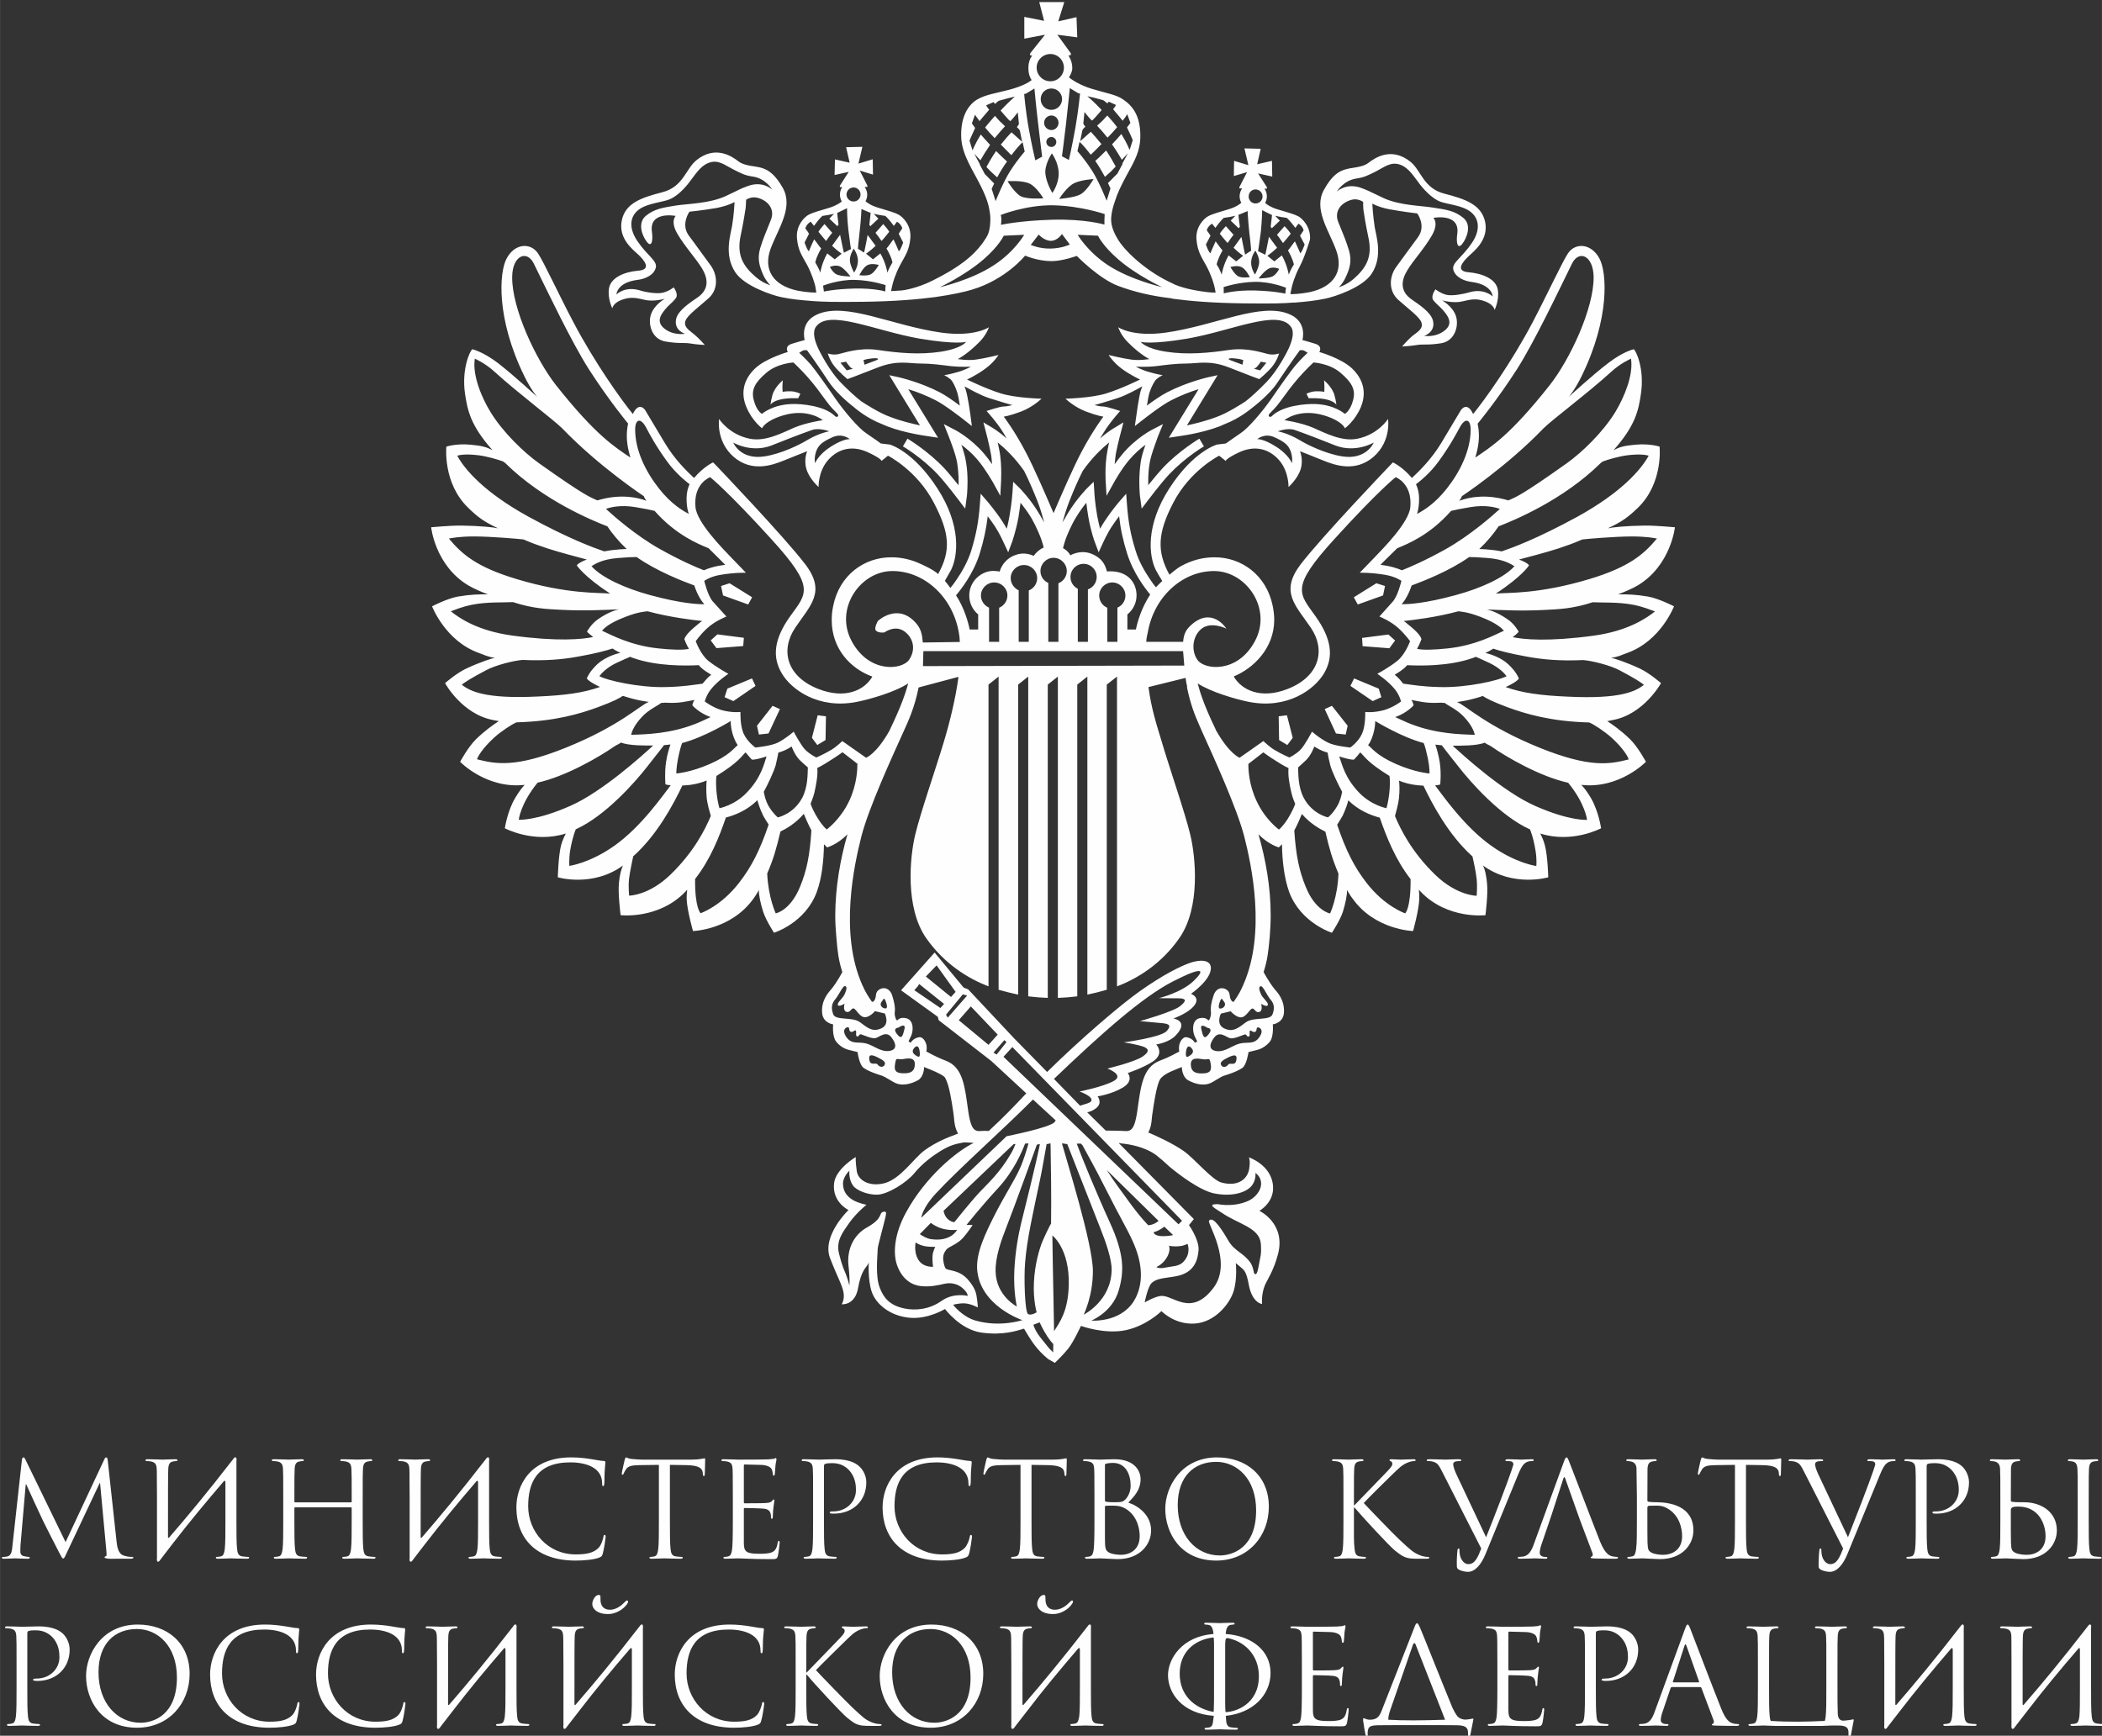
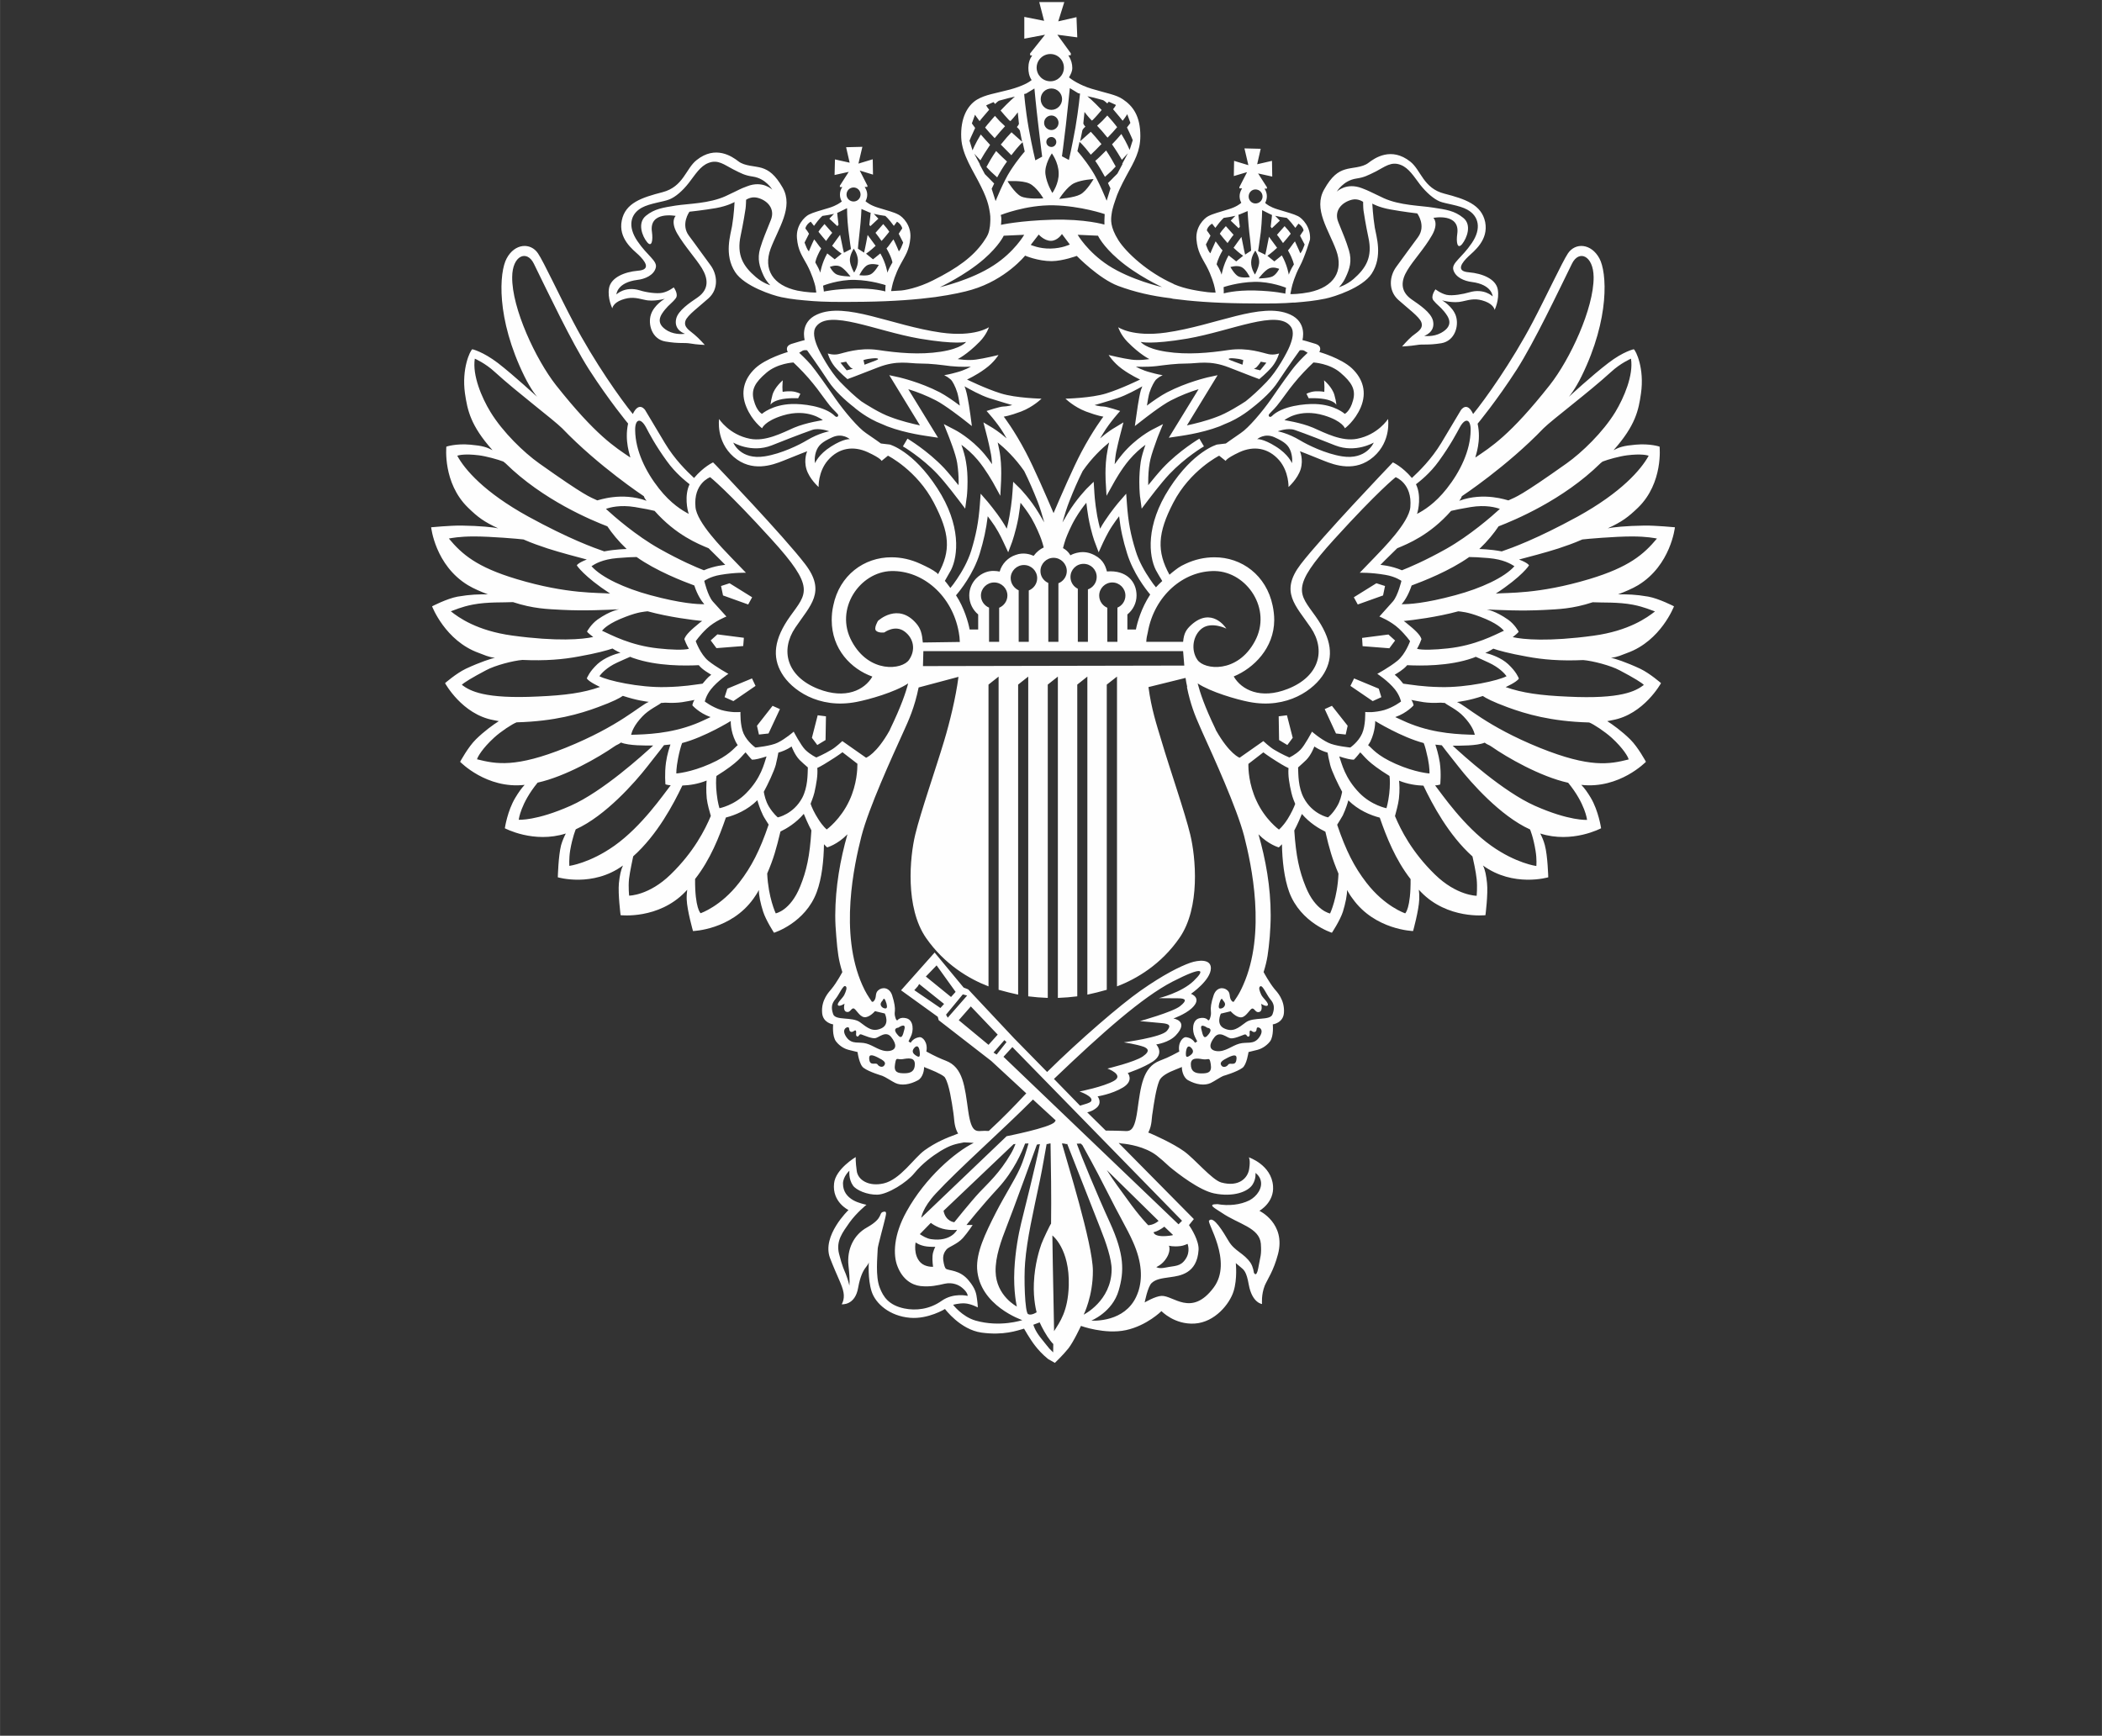
<svg xmlns="http://www.w3.org/2000/svg" xml:space="preserve" width="160.31mm" height="132.395mm" version="1.1" style="shape-rendering:geometricPrecision; text-rendering:geometricPrecision; image-rendering:optimizeQuality; fill-rule:evenodd; clip-rule:evenodd" viewBox="0 0 16031 13240">
  <rect x="0" y="0" width="16031" height="13240" fill="#333333" stroke="none" />
  <defs>
    <style type="text/css"> .fil0 {fill:#FEFEFE} </style>
  </defs>
  <g id="Слой_x0020_1">
-     <path class="fil0" d="M8175 12236c9,-13 12,-23 4,-27 -7,-3 -13,4 -28,19 -41,42 -84,51 -103,51 -11,0 -67,2 -74,-66 -3,-27 5,-47 -14,-47 -28,0 -50,43 -50,69 0,38 40,77 119,77 56,1 116,-32 146,-76zm-3393 0c9,-13 11,-23 3,-27 -7,-3 -13,4 -28,19 -41,42 -84,51 -102,51 -12,0 -68,2 -75,-66 -3,-27 6,-47 -14,-47 -28,0 -49,43 -49,69 0,38 39,77 118,77 56,1 116,-32 147,-76zm10559 923c-4,33 12,37 25,16l12 -16 83 -107c125,-163 256,-321 389,-475 9,-12 13,-5 13,7l0 290c0,96 0,175 -4,218 -4,29 -9,51 -29,55 -9,2 -22,4 -31,4 -6,0 -8,3 -8,6 0,6 5,8 16,8 31,0 94,-3 99,-3 5,0 68,3 123,3 11,0 16,-3 16,-8 0,-3 -2,-6 -8,-6 -9,0 -31,-2 -45,-4 -30,-4 -36,-26 -39,-55 -5,-43 -5,-122 -5,-218l0 -177 0 -277c5,-33 -11,-37 -24,-16 -206,266 -346,434 -489,599 -4,5 -9,4 -9,-4 0,-331 0,-487 2,-519 2,-35 10,-52 37,-57 12,-2 18,-3 25,-3 4,0 8,-2 8,-6 0,-6 -5,-8 -16,-8 -30,0 -93,3 -98,3 -5,0 -68,-3 -114,-3 -11,0 -16,2 -16,8 0,4 4,6 8,6 9,0 26,1 34,3 34,7 42,23 44,57 1,32 0,60 1,217l0 462zm-970 0c-5,33 11,37 24,16l12 -16 83 -107c125,-163 257,-321 389,-475 9,-12 14,-5 14,7l0 290c0,96 0,175 -5,218 -4,29 -9,51 -29,55 -9,2 -21,4 -30,4 -6,0 -8,3 -8,6 0,6 5,8 16,8 30,0 93,-3 98,-3 5,0 69,3 124,3 11,0 16,-3 16,-8 0,-3 -2,-6 -8,-6 -9,0 -31,-2 -45,-4 -30,-4 -37,-26 -40,-55 -5,-43 -5,-122 -5,-218l0 -177 0 -277c5,-33 -11,-37 -24,-16 -206,266 -346,434 -489,599 -4,5 -9,4 -9,-4 0,-331 0,-487 2,-519 2,-35 10,-52 38,-57 12,-2 18,-3 25,-3 4,0 8,-2 8,-6 0,-6 -6,-8 -17,-8 -29,0 -93,3 -98,3 -5,0 -68,-3 -113,-3 -11,0 -16,2 -16,8 0,4 4,6 8,6 9,0 26,1 34,3 33,7 41,23 43,57 2,32 0,60 2,217l0 462zm-447 -67c-2,14 -3,26 -7,35 -137,7 -275,9 -412,0 -5,-9 -7,-21 -8,-35 -5,-43 -5,-122 -5,-218 0,-335 0,-362 2,-394 2,-35 10,-52 37,-57 12,-2 18,-3 25,-3 4,0 8,-2 8,-6 0,-6 -5,-8 -16,-8 -30,0 -93,3 -99,3 -5,0 -68,-3 -113,-3 -11,0 -16,2 -16,8 0,4 4,6 8,6 9,0 26,1 34,3 33,7 41,23 43,57 2,32 2,60 2,217l0 177c0,96 0,175 -5,218 -4,29 -9,51 -29,55 -9,2 -21,4 -30,4 -6,0 -8,3 -8,6 0,6 5,8 16,8 30,0 93,-3 98,-3 5,0 43,2 86,3l365 0c32,-1 68,-3 72,-3l48 0c81,0 78,34 78,65l0 11c-1,14 2,17 7,17 6,0 8,-4 10,-13 2,-11 16,-85 22,-115 1,-6 2,-12 -3,-12 -6,0 -22,6 -52,8 -14,1 -68,19 -66,-63 -2,-45 -2,-110 -2,-186l0 -177c0,-157 0,-185 2,-217 2,-35 10,-52 37,-57 12,-2 18,-3 25,-3 4,0 8,-2 8,-6 0,-6 -5,-8 -16,-8 -30,0 -93,3 -98,3 -5,0 -69,-3 -114,-3 -11,0 -16,2 -16,8 0,4 4,6 8,6 9,0 26,1 34,3 33,7 41,23 43,57 2,32 2,60 2,217l0 177c0,96 0,175 -5,218zm-966 -266l-96 -272c-3,-8 -5,-11 -8,-11 -2,0 -5,5 -7,11l-88 272c-2,5 0,7 3,7l192 0c5,0 5,-3 4,-7zm306 331c0,6 -9,8 -20,8 -15,0 -88,0 -158,-2 -19,-1 -30,-1 -30,-7 0,-4 4,-7 7,-7 2,0 8,-5 8,-14 0,-3 0,-9 -2,-13l-93 -247c-2,-4 -4,-6 -9,-6l-216 0c-5,0 -8,3 -10,8l-60 177c-9,25 -15,50 -15,68 1,20 22,29 39,29l10 0c7,0 10,2 10,6 0,6 -6,8 -15,8 -24,0 -68,-3 -79,-3 -11,0 -66,3 -113,3 -13,0 -19,-2 -19,-8 0,-4 4,-6 9,-6 7,0 21,-1 29,-2 46,-6 66,-44 84,-95l228 -623c12,-33 16,-39 22,-39 6,0 10,5 22,36 15,38 173,453 234,605 36,90 65,106 87,112 15,5 30,6 40,6 6,0 10,1 10,6zm-1176 -283c0,96 0,175 -5,218 -3,29 -9,51 -29,55 -9,2 -21,4 -30,4 -6,0 -8,3 -8,6 0,6 5,8 16,8 30,0 94,-3 97,-3 5,0 68,3 123,3 11,0 16,-3 16,-8 0,-3 -2,-6 -8,-6 -9,0 -31,-2 -45,-4 -30,-4 -36,-26 -39,-55 -5,-43 -5,-122 -5,-218l0 -413c0,-10 2,-17 8,-19 9,-4 26,-6 43,-6 23,0 84,-4 137,50 54,54 57,122 57,155 0,92 -77,163 -174,163 -21,0 -27,2 -27,10 0,5 6,6 11,6 5,2 16,2 21,2 143,0 247,-97 247,-239 0,-54 -28,-99 -50,-120 -16,-15 -61,-57 -187,-57 -46,0 -104,3 -126,3 -8,0 -69,-3 -114,-3 -11,0 -16,2 -16,8 0,4 4,6 8,6 9,0 26,1 34,3 33,7 41,23 43,57 2,32 2,60 2,217l0 177zm-584 -419c0,-7 2,-9 6,-9 20,0 110,3 116,3 60,0 84,20 90,33 6,13 9,30 9,38 0,7 2,11 7,11 5,0 7,-5 8,-10 2,-12 4,-56 5,-66 3,-28 8,-40 8,-47 0,-5 -2,-11 -6,-11 -4,0 -8,4 -14,6 -4,1 -28,3 -44,4 -16,1 -119,2 -227,2 -5,0 -68,-3 -114,-3 -11,0 -16,2 -16,8 0,4 4,6 8,6 9,0 27,1 35,3 33,7 39,22 42,46 2,17 3,59 3,228l0 177c0,122 -2,204 -7,230 -6,29 -11,38 -27,43 -10,3 -21,4 -31,4 -6,0 -8,3 -8,6 0,6 5,8 16,8 23,0 73,-3 99,-3 29,0 96,6 248,6 39,0 47,0 54,-26 5,-21 13,-90 13,-98 0,-7 0,-15 -6,-15 -5,0 -7,4 -9,15 -7,41 -19,62 -45,73 -26,11 -70,11 -97,11 -98,0 -116,-16 -116,-83l0 -260c0,-4 2,-7 7,-7 17,0 117,2 144,5 39,4 48,21 52,36 4,13 4,23 4,33 0,5 2,9 7,9 6,0 7,-8 7,-19 0,-50 12,-117 12,-121 0,-6 -2,-8 -5,-8 -4,0 -8,5 -15,13 -9,10 -23,12 -47,14 -23,2 -147,2 -160,2 -5,0 -6,-3 -6,-10l0 -277zm-483 663c0,-1 -1,-2 -1,-3l-223 -569c-5,-16 -16,-15 -21,0l-174 501c-9,26 -14,50 -14,68l0 3c109,7 260,6 433,0zm215 3c-6,31 -21,105 -23,116 -2,9 -4,13 -10,13 -5,0 -8,-3 -7,-17l0 -11c0,-31 -3,-62 -86,-62l-153 -1 -269 0 -173 1c-68,1 -75,12 -82,36 -4,17 -2,34 -2,44 0,8 -2,10 -6,10 -3,0 -6,-3 -8,-9 -5,-10 -20,-108 -21,-116 0,-6 -1,-19 3,-19 8,0 24,13 51,12 53,-1 71,-26 88,-71l246 -626c12,-33 17,-39 23,-39 6,0 10,5 24,36 17,38 182,454 246,608 11,23 24,48 40,68 23,21 51,24 62,23 31,-2 48,-8 54,-8 5,0 4,6 3,12zm-1223 -666c0,-7 2,-9 6,-9 20,0 111,3 117,3 59,0 83,20 89,33 6,13 9,30 9,38 0,7 2,11 7,11 5,0 7,-5 8,-10 2,-12 4,-56 5,-66 3,-28 8,-40 8,-47 0,-5 -2,-11 -6,-11 -4,0 -8,4 -14,6 -4,1 -28,3 -44,4 -16,1 -118,2 -227,2 -5,0 -68,-3 -113,-3 -11,0 -16,2 -16,8 0,4 4,6 8,6 9,0 26,1 34,3 33,7 39,22 42,46 2,17 3,59 3,228l0 177c0,122 -2,204 -7,230 -6,29 -11,38 -27,43 -9,3 -21,4 -30,4 -6,0 -8,3 -8,6 0,6 5,8 16,8 22,0 72,-3 98,-3 29,0 97,6 248,6 39,0 47,0 54,-26 5,-21 13,-90 13,-98 0,-7 0,-15 -6,-15 -5,0 -7,4 -9,15 -7,41 -19,62 -45,73 -26,11 -70,11 -96,11 -99,0 -117,-16 -117,-83l0 -260c0,-4 2,-7 7,-7 17,0 117,2 144,5 39,4 48,21 52,36 4,13 4,23 4,33 0,5 2,9 7,9 6,0 7,-8 7,-19 0,-50 12,-117 12,-121 0,-6 -2,-8 -5,-8 -4,0 -8,5 -15,13 -9,10 -23,12 -47,14 -23,2 -147,2 -160,2 -5,0 -6,-3 -6,-10l0 -277zm-663 605c77,-3 251,-62 251,-274 0,-157 -103,-259 -225,-288 -8,-2 -15,-4 -20,-2 -7,3 -10,5 -11,30l-1 17 0 154 0 177c0,75 -1,136 2,181 0,2 2,5 4,5zm-91 -530l-2 -33c1,-7 -4,-7 -8,-6 -143,18 -252,114 -252,275 0,164 110,262 250,291 5,3 10,0 10,-8 2,-46 2,-103 2,-175l0 -177 0 -167zm92 558l-2 3c4,36 -2,79 39,85 14,2 36,4 45,4 6,0 8,3 8,6 0,5 -5,8 -16,8 -55,0 -118,-3 -123,-3 -5,0 -69,3 -99,3 -11,0 -16,-2 -16,-8 0,-3 2,-6 8,-6 9,0 21,-2 30,-4 30,-7 25,-50 32,-85l-2 -3c-238,-17 -347,-172 -347,-310 0,-123 105,-295 345,-314l2 -3c-3,-29 -12,-60 -32,-65 -11,-3 -24,-4 -31,-4 -4,0 -8,-2 -8,-6 0,-6 5,-8 16,-8 33,0 97,3 102,3 5,0 68,-3 98,-3 11,0 16,2 16,8 0,4 -4,6 -8,6 -7,0 -13,1 -25,3 -25,5 -32,36 -35,66l2 3c198,15 340,127 340,297 0,168 -133,305 -339,327zm-1638 71c-5,33 12,37 25,16l12 -16c30,-38 57,-74 83,-107 124,-163 256,-321 388,-475 10,-12 15,-5 15,7l0 290c0,96 0,175 -5,218 -5,29 -10,51 -30,55 -9,2 -21,4 -30,4 -6,0 -8,3 -8,6 0,6 5,8 16,8 30,0 94,-3 99,-3 5,0 68,3 123,3 11,0 16,-3 16,-8 0,-3 -2,-6 -8,-6 -9,0 -31,-2 -45,-4 -30,-4 -36,-26 -39,-55 -5,-43 -5,-122 -5,-218l0 -177 0 -277c5,-33 -11,-37 -24,-16 -206,266 -347,434 -489,599 -4,5 -9,4 -9,-4 0,-331 0,-487 2,-519 2,-35 10,-52 37,-57 12,-2 18,-3 25,-3 4,0 8,-2 8,-6 0,-6 -5,-8 -16,-8 -30,0 -93,3 -98,3 -5,0 -69,-3 -114,-3 -11,0 -16,2 -16,8 0,4 4,6 8,6 9,0 26,1 34,3 33,7 41,23 43,57 2,32 0,60 2,217l0 462zm-311 -363c0,-240 -146,-370 -305,-370 -167,0 -293,110 -293,330 0,234 141,385 321,385 91,0 277,-52 277,-345zm97 -28c0,225 -159,411 -401,411 -275,0 -389,-214 -389,-395 0,-162 118,-392 395,-392 226,0 395,142 395,376zm-1431 106c0,96 0,175 -5,218 -4,29 -9,51 -29,55 -9,2 -21,4 -30,4 -6,0 -8,3 -8,6 0,6 5,8 16,8 30,0 88,-3 97,-3 8,0 66,3 115,3 11,0 16,-3 16,-8 0,-3 -2,-6 -8,-6 -9,0 -25,-2 -39,-4 -30,-4 -36,-26 -39,-55 -5,-43 -5,-122 -5,-218l0 -99 5 0c48,60 261,290 306,327 43,34 68,56 121,61 22,2 41,2 70,2l51 0c17,0 22,-3 22,-8 0,-4 -6,-6 -13,-6 -7,0 -36,-2 -62,-13 -49,-20 -66,-36 -150,-115 -41,-38 -250,-254 -276,-283 21,-25 196,-195 221,-220 45,-43 67,-68 108,-86 20,-9 41,-14 56,-14 8,0 11,-2 11,-7 0,-5 -4,-7 -16,-7 -25,0 -91,3 -96,3 -24,0 -55,-3 -75,-3 -7,0 -12,2 -12,7 0,4 4,6 9,8 8,3 13,9 13,21 0,17 -26,43 -54,72 -37,40 -218,224 -235,243l-4 0 0 -60c0,-157 0,-185 2,-217 2,-35 10,-52 37,-57 12,-2 18,-3 25,-3 4,0 8,-2 8,-6 0,-6 -5,-8 -16,-8 -30,0 -88,3 -98,3 -5,0 -65,-3 -110,-3 -11,0 -16,2 -16,8 0,4 4,6 8,6 9,0 26,1 34,3 33,7 41,23 43,57 2,32 2,60 2,217l0 177zm-922 -101c0,232 146,406 453,406 64,0 140,-7 180,-23 18,-8 20,-10 26,-29 11,-34 23,-122 23,-129 0,-8 -2,-15 -7,-15 -7,0 -9,4 -10,15 -4,18 -17,62 -38,84 -40,42 -99,51 -174,51 -215,0 -363,-176 -363,-368 0,-177 63,-335 321,-335 126,0 243,42 243,160 0,14 1,21 8,21 9,0 10,-16 10,-63 0,-59 8,-107 8,-118 0,-6 -2,-11 -14,-11 -38,0 -128,-27 -247,-27 -320,0 -419,221 -419,381zm-849 386c-5,33 11,37 24,16l12 -16c30,-38 57,-74 83,-107 125,-163 256,-321 389,-475 9,-12 14,-5 14,7l0 290c0,96 0,175 -5,218 -4,29 -9,51 -29,55 -10,2 -21,4 -31,4 -6,0 -8,3 -8,6 0,6 5,8 16,8 31,0 94,-3 99,-3 5,0 68,3 123,3 11,0 16,-3 16,-8 0,-3 -2,-6 -8,-6 -9,0 -31,-2 -45,-4 -30,-4 -36,-26 -39,-55 -5,-43 -5,-122 -5,-218l0 -177 0 -277c5,-33 -11,-37 -24,-16 -206,266 -346,434 -489,599 -4,5 -9,4 -9,-4 0,-331 0,-487 2,-519 2,-35 10,-52 37,-57 12,-2 18,-3 25,-3 4,0 8,-2 8,-6 0,-6 -5,-8 -16,-8 -30,0 -93,3 -98,3 -5,0 -69,-3 -114,-3 -11,0 -16,2 -16,8 0,4 4,6 8,6 9,0 26,1 34,3 34,7 42,23 44,57 2,32 0,60 2,217l0 462zm-964 0c-5,33 11,37 24,16l12 -16 83 -107c125,-163 256,-321 389,-475 9,-12 14,-5 14,7l0 290c0,96 0,175 -5,218 -4,29 -9,51 -29,55 -9,2 -21,4 -30,4 -6,0 -8,3 -8,6 0,6 5,8 16,8 30,0 93,-3 98,-3 5,0 68,3 124,3 11,0 16,-3 16,-8 0,-3 -2,-6 -8,-6 -9,0 -32,-2 -45,-4 -31,-4 -37,-26 -40,-55 -5,-43 -5,-122 -5,-218l0 -177 0 -277c5,-33 -11,-37 -24,-16 -206,266 -346,434 -489,599 -4,5 -9,4 -9,-4 0,-331 0,-487 2,-519 2,-35 10,-52 37,-57 12,-2 18,-3 25,-3 4,0 8,-2 8,-6 0,-6 -4,-8 -16,-8 -30,0 -93,3 -98,3 -5,0 -68,-3 -113,-3 -11,0 -16,2 -16,8 0,4 4,6 8,6 9,0 26,1 34,3 33,7 41,23 43,57 2,32 0,60 2,217l0 462zm-923 -386c0,232 147,406 453,406 64,0 141,-7 181,-23 18,-8 20,-10 26,-29 10,-34 22,-122 22,-129 0,-8 -2,-15 -7,-15 -6,0 -8,4 -10,15 -3,18 -16,62 -37,84 -40,42 -100,51 -175,51 -215,0 -362,-176 -362,-368 0,-177 63,-335 321,-335 126,0 243,42 243,160 0,14 1,21 8,21 8,0 10,-16 10,-63 0,-59 7,-107 7,-118 0,-6 -2,-11 -13,-11 -38,0 -128,-27 -248,-27 -319,0 -419,221 -419,381zm-808 0c0,232 147,406 453,406 64,0 141,-7 181,-23 18,-8 20,-10 26,-29 10,-34 22,-122 22,-129 0,-8 -2,-15 -7,-15 -6,0 -8,4 -10,15 -3,18 -16,62 -37,84 -40,42 -100,51 -175,51 -215,0 -362,-176 -362,-368 0,-177 63,-335 321,-335 125,0 243,42 243,160 0,14 1,21 8,21 8,0 10,-16 10,-63 0,-59 7,-107 7,-118 0,-6 -2,-11 -13,-11 -38,0 -129,-27 -248,-27 -319,0 -419,221 -419,381zm-253 23c0,-240 -146,-370 -305,-370 -168,0 -293,110 -293,330 0,234 141,385 321,385 91,0 277,-52 277,-345zm97 -28c0,225 -159,411 -401,411 -275,0 -389,-214 -389,-395 0,-162 118,-392 395,-392 226,0 395,142 395,376zm-1320 106c0,96 0,175 -5,218 -4,29 -9,51 -30,55 -9,2 -21,4 -30,4 -6,0 -8,3 -8,6 0,6 5,8 16,8 30,0 94,-3 97,-3 5,0 68,3 123,3 11,0 16,-3 16,-8 0,-3 -2,-6 -8,-6 -9,0 -31,-2 -45,-4 -30,-4 -36,-26 -39,-55 -5,-43 -5,-122 -5,-218l0 -413c0,-10 2,-17 8,-19 9,-4 26,-6 43,-6 23,0 84,-4 138,50 53,54 56,122 56,155 0,92 -76,163 -174,163 -21,0 -27,2 -27,10 0,5 6,6 11,6 5,2 16,2 21,2 143,0 247,-97 247,-239 0,-54 -28,-99 -50,-120 -16,-15 -61,-57 -187,-57 -46,0 -104,3 -126,3 -8,0 -69,-3 -114,-3 -11,0 -16,2 -16,8 0,4 4,6 8,6 9,0 26,1 34,3 34,7 42,23 44,57 2,32 2,60 2,217l0 177zm15804 -1452c0,-157 0,-185 2,-217 2,-35 10,-52 37,-57 12,-2 18,-3 25,-3 4,0 9,-2 9,-6 0,-6 -6,-8 -17,-8 -30,0 -93,3 -98,3 -5,0 -68,-3 -101,-3 -11,0 -16,2 -16,8 0,4 4,6 8,6 7,0 20,1 31,4 22,5 32,22 34,56 2,32 2,60 2,217l0 177c0,96 0,175 -5,217 -4,29 -9,52 -29,56 -9,2 -21,4 -30,4 -6,0 -8,3 -8,6 0,5 5,8 16,8 30,0 93,-3 98,-3 5,0 68,3 124,3 11,0 16,-3 16,-8 0,-3 -2,-6 -8,-6 -9,0 -32,-2 -46,-4 -30,-4 -36,-27 -39,-56 -5,-42 -5,-121 -5,-217l0 -177zm-329 296c0,-91 -51,-226 -208,-226 -51,0 -58,9 -57,35l0 23c0,78 0,202 1,217 3,49 3,63 34,78 27,13 71,15 89,15 54,0 141,-29 141,-142zm86 -44c0,107 -84,219 -256,219 -23,0 -125,-6 -133,-6 -5,0 -68,3 -98,3 -11,0 -16,-2 -16,-8 0,-3 2,-6 8,-6 9,0 21,-2 30,-4 20,-4 25,-27 29,-56 5,-42 5,-121 5,-217l0 -177c0,-157 0,-154 -2,-217 -1,-34 -17,-51 -39,-56 -11,-3 -24,-4 -31,-4 -4,0 -8,-2 -8,-6 0,-6 5,-8 16,-8 33,0 96,3 101,3 5,0 68,-3 98,-3 11,0 16,2 16,8 0,4 -4,6 -8,6 -7,0 -13,1 -25,3 -27,5 -35,22 -37,57l-1 239c0,7 2,9 7,11 6,1 24,4 61,4l32 0c137,0 251,78 251,215zm-1076 -75c0,96 0,175 -5,217 -4,29 -9,52 -29,56 -9,2 -21,4 -30,4 -6,0 -8,3 -8,6 0,5 5,8 16,8 30,0 94,-3 97,-3 5,0 68,3 123,3 11,0 16,-3 16,-8 0,-3 -2,-6 -8,-6 -9,0 -31,-2 -45,-4 -30,-4 -36,-27 -39,-56 -5,-42 -5,-121 -5,-217l0 -413c0,-10 2,-17 8,-19 9,-4 26,-6 43,-6 23,0 84,-4 137,50 53,54 57,122 57,155 0,92 -77,163 -174,163 -21,0 -27,1 -27,9 0,5 6,7 11,7 5,1 16,1 21,1 142,0 247,-96 247,-239 0,-53 -28,-98 -50,-119 -16,-15 -62,-57 -187,-57 -46,0 -104,3 -127,3 -8,0 -68,-3 -113,-3 -11,0 -16,2 -16,8 0,4 4,6 8,6 9,0 26,1 34,3 33,7 41,23 43,57 2,32 2,60 2,217l0 177zm-554 213c-27,70 -49,119 -98,119 -39,0 -68,-46 -68,-100 0,-15 0,-19 -7,-19 -3,0 -6,0 -8,10 -4,32 -7,92 -6,126 0,12 6,19 16,25 19,11 53,17 69,17 53,0 101,-52 136,-139l246 -600c28,-69 45,-85 59,-94 19,-12 41,-12 48,-12 9,0 13,-2 13,-7 1,-5 -6,-7 -17,-7 -29,0 -72,3 -78,3 -12,0 -58,-3 -98,-3 -16,0 -22,2 -23,8 0,5 5,6 11,6 11,0 26,0 38,4 10,5 12,15 12,23l-15 47c-26,79 -137,366 -193,507l-226 -479c-16,-34 -25,-65 -25,-77 0,-7 2,-15 13,-20 9,-4 28,-5 39,-5 7,0 10,-2 10,-7 0,-5 -9,-7 -28,-7 -38,0 -83,3 -93,3 -12,0 -69,-3 -117,-3 -16,0 -26,1 -26,7 0,4 2,7 8,7 6,0 23,0 38,4 35,10 45,23 72,77l298 586zm-741 -638l127 2c96,2 119,25 123,55l1 11c1,14 3,17 8,17 4,0 7,-4 7,-13 0,-11 3,-80 3,-110 0,-6 0,-12 -5,-12 -8,0 -35,10 -99,10l-376 0c-13,0 -51,-2 -80,-5 -27,-2 -37,-12 -44,-12 -4,0 -8,13 -10,19 -2,8 -22,94 -22,104 0,6 2,9 5,9 4,0 7,-2 10,-10 3,-7 6,-14 17,-31 16,-24 40,-31 102,-32l149 -2 0 425c0,96 0,175 -5,217 -4,29 -9,52 -29,56 -9,2 -21,4 -30,4 -6,0 -8,3 -8,6 0,5 5,8 16,8 30,0 93,-3 98,-3 5,0 68,3 124,3 10,0 16,-3 16,-8 0,-3 -2,-6 -8,-6 -9,0 -31,-2 -46,-4 -30,-4 -36,-27 -39,-56 -5,-42 -5,-121 -5,-217l0 -425zm-487 544c0,-60 -20,-150 -98,-203 -57,-39 -91,-29 -153,-29 -11,0 -14,8 -14,15l0 49c0,78 0,202 1,217 3,49 3,63 34,78 27,13 70,15 88,15 54,0 142,-29 142,-142zm86 -44c0,107 -84,219 -256,219 -23,0 -125,-6 -133,-6 -5,0 -69,3 -99,3 -11,0 -16,-2 -16,-8 0,-3 2,-6 8,-6 9,0 21,-2 30,-4 20,-4 25,-27 29,-56 6,-42 6,-121 6,-217l0 -177 -3 -217c0,-34 -17,-51 -39,-56 -11,-3 -24,-4 -31,-4 -4,0 -8,-2 -8,-6 0,-6 5,-8 16,-8 33,0 97,3 102,3 5,0 68,-3 98,-3 11,0 16,2 16,8 0,4 -4,6 -8,6 -7,0 -13,1 -25,3 -27,5 -35,22 -37,57l-1 239c0,7 2,9 7,11 6,1 24,4 61,4 106,0 283,30 283,215zm-1080 -124l88 -271c5,-15 10,-15 15,0l96 271 18 50 93 246c6,16 0,25 -6,28 -4,0 -7,3 -7,7 0,6 11,6 30,7 69,2 143,2 158,2 11,0 20,-2 20,-8 0,-5 -4,-6 -10,-6 -10,0 -25,-2 -40,-6 -21,-7 -51,-23 -87,-112 -61,-153 -218,-567 -234,-605 -12,-31 -16,-36 -21,-36 -7,0 -11,6 -23,39l-227 623c-18,50 -39,89 -85,95 -8,0 -22,2 -29,2 -5,0 -9,2 -9,6 0,5 6,8 19,8 47,0 103,-3 114,-3 11,0 54,3 78,3 9,0 15,-2 15,-8 0,-4 -3,-6 -10,-6l-10 0c-17,0 -38,-10 -38,-30 0,-18 5,-42 14,-67l78 -229zm-538 262c-27,70 -49,119 -98,119 -39,0 -68,-46 -68,-100 0,-15 0,-19 -7,-19 -2,0 -5,0 -8,10 -4,32 -7,92 -5,126 0,12 5,19 15,25 19,11 53,17 69,17 53,0 101,-52 136,-139l246 -600c28,-69 45,-85 59,-94 19,-12 41,-12 49,-12 8,0 12,-2 12,-7 1,-5 -5,-7 -16,-7 -30,0 -73,3 -79,3 -12,0 -58,-3 -98,-3 -16,0 -22,2 -23,8 0,5 5,6 11,6 11,0 26,0 38,4 10,5 12,15 12,23l-15 47c-26,79 -136,366 -193,507l-226 -479c-16,-34 -25,-65 -25,-77 0,-7 2,-15 13,-20 9,-4 28,-5 39,-5 7,0 10,-2 10,-7 0,-5 -9,-7 -27,-7 -39,0 -84,3 -94,3 -12,0 -69,-3 -117,-3 -16,0 -26,1 -26,7 0,4 2,7 8,7 6,0 23,0 38,4 35,10 45,23 72,77l298 586zm-1051 -213c0,96 0,175 -5,217 -4,29 -9,52 -29,56 -9,2 -21,4 -30,4 -6,0 -8,3 -8,6 0,5 5,8 16,8 30,0 88,-3 96,-3 8,0 66,3 115,3 12,0 17,-3 17,-8 0,-3 -2,-6 -8,-6 -9,0 -26,-2 -40,-4 -30,-4 -36,-27 -39,-56 -7,-58 -5,-115 -5,-217l0 -99 5 0c49,59 261,289 306,326 44,34 69,56 122,62 22,2 41,2 69,2l51 0c17,0 22,-3 22,-8 0,-4 -6,-6 -13,-6 -7,0 -36,-2 -62,-14 -48,-20 -65,-36 -149,-114 -42,-38 -250,-254 -276,-283 21,-25 195,-196 220,-220 45,-43 68,-68 109,-86 20,-9 41,-14 56,-14 8,0 10,-2 10,-7 0,-5 -4,-7 -15,-7 -25,0 -91,3 -96,3 -24,0 -56,-3 -76,-3 -7,0 -12,2 -12,7 0,4 4,6 9,8 8,3 13,9 13,21 0,17 -26,43 -54,72 -36,39 -218,224 -235,243l-4 0 0 -60c0,-157 0,-185 2,-217 2,-35 10,-52 37,-57 12,-2 18,-3 26,-3 3,0 8,-2 8,-6 0,-6 -6,-8 -17,-8 -30,0 -88,3 -97,3 -6,0 -65,-3 -110,-3 -11,0 -16,2 -16,8 0,4 4,6 8,6 9,0 26,1 34,3 33,7 41,23 43,57 2,32 2,60 2,217l0 177zm-666 -78c0,-241 -146,-370 -305,-370 -167,0 -293,110 -293,330 0,234 141,384 321,384 91,0 277,-52 277,-344zm97 -28c0,225 -159,411 -401,411 -275,0 -389,-214 -389,-395 0,-162 118,-392 395,-392 226,0 395,142 395,376zm-985 225c0,-60 -20,-150 -97,-203 -39,-26 -71,-30 -107,-30 -60,0 -61,1 -61,8l0 244c0,75 4,93 36,108 27,13 70,15 88,15 54,0 141,-29 141,-142zm-265 -274c0,7 2,9 7,11 6,1 25,4 62,4 56,0 70,-2 91,-26 21,-24 36,-60 36,-101 0,-84 -37,-173 -135,-173 -11,0 -33,1 -49,5 -9,2 -12,5 -12,11l0 269zm352 230c0,107 -85,219 -256,219 -23,0 -126,-6 -134,-6 -5,0 -68,3 -98,3 -11,0 -16,-2 -16,-8 0,-3 2,-6 8,-6 9,0 21,-2 30,-4 16,-6 21,-15 27,-44 5,-26 7,-107 7,-229l0 -177c0,-169 -1,-211 -3,-228 -3,-24 -9,-39 -42,-46 -8,-2 -25,-3 -34,-3 -4,0 -8,-2 -8,-6 0,-6 5,-8 16,-8 45,0 108,3 113,3 24,0 63,-3 110,-3 164,0 200,100 200,150 0,83 -47,132 -94,181 74,23 174,94 174,212zm-912 -500l127 2c96,2 119,25 123,55l1 11c1,14 3,17 8,17 4,0 7,-4 7,-13 0,-11 3,-80 3,-110 0,-6 0,-12 -5,-12 -8,0 -35,10 -99,10l-376 0c-12,0 -51,-2 -80,-5 -27,-2 -37,-12 -44,-12 -4,0 -8,13 -10,19 -2,8 -22,94 -22,104 0,6 2,9 5,9 4,0 7,-2 10,-10 3,-7 6,-14 17,-31 16,-24 40,-31 102,-32l149 -2 0 425c0,96 0,175 -5,217 -4,29 -9,52 -29,56 -9,2 -21,4 -30,4 -6,0 -8,3 -8,6 0,5 5,8 16,8 30,0 93,-3 98,-3 5,0 68,3 124,3 11,0 16,-3 16,-8 0,-3 -2,-6 -8,-6 -9,0 -31,-2 -46,-4 -30,-4 -36,-27 -39,-56 -5,-42 -5,-121 -5,-217l0 -425zm-1136 324c0,232 147,406 453,406 64,0 140,-7 180,-23 19,-8 20,-11 27,-30 10,-34 22,-121 22,-128 0,-8 -2,-15 -7,-15 -6,0 -8,4 -10,15 -3,18 -17,62 -38,84 -40,41 -99,50 -174,50 -215,0 -362,-175 -362,-367 0,-177 63,-335 321,-335 125,0 243,42 243,160 0,13 1,21 8,21 8,0 10,-15 10,-64 0,-58 7,-106 7,-117 0,-6 -2,-11 -13,-11 -39,0 -129,-27 -248,-27 -319,0 -419,221 -419,381zm-530 101c0,96 0,175 -5,217 -4,29 -9,52 -29,56 -9,2 -21,4 -30,4 -6,0 -8,3 -8,6 0,5 5,8 16,8 30,0 93,-3 96,-3 5,0 69,3 124,3 11,0 16,-3 16,-8 0,-3 -2,-6 -8,-6 -9,0 -31,-2 -45,-4 -30,-4 -36,-27 -39,-56 -5,-42 -5,-121 -5,-217l0 -413c0,-10 2,-17 8,-19 9,-4 26,-6 43,-6 23,0 84,-4 137,50 53,54 56,122 56,155 0,92 -76,163 -173,163 -21,0 -27,1 -27,9 0,5 6,7 11,7 5,1 16,1 21,1 142,0 247,-96 247,-239 0,-53 -28,-98 -51,-119 -16,-15 -61,-57 -186,-57 -46,0 -105,3 -127,3 -8,0 -68,-3 -113,-3 -11,0 -16,2 -16,8 0,4 4,6 8,6 9,0 26,1 34,3 33,7 41,23 43,57 2,32 2,60 2,217l0 177zm-528 -419c0,-7 2,-9 6,-9 20,0 111,3 117,3 59,0 83,20 89,33 6,13 9,30 9,38 0,7 2,11 7,11 5,0 7,-5 8,-10 2,-12 4,-56 5,-66 3,-28 8,-40 8,-47 0,-5 -2,-11 -6,-11 -4,0 -8,4 -14,6 -4,1 -28,3 -44,4 -16,1 -118,2 -227,2 -5,0 -68,-3 -113,-3 -11,0 -16,2 -16,8 0,4 4,6 8,6 9,0 26,1 34,3 33,7 39,22 42,46 2,17 3,59 3,228l0 177c0,122 -2,203 -7,229 -6,29 -11,38 -27,44 -9,2 -21,4 -30,4 -6,0 -8,3 -8,6 0,5 5,8 16,8 22,0 72,-3 98,-3 29,0 96,6 248,6 39,0 47,0 54,-27 5,-21 13,-89 13,-97 0,-7 0,-15 -6,-15 -5,0 -7,4 -9,15 -7,41 -19,61 -45,72 -26,11 -70,11 -96,11 -99,0 -117,-16 -117,-82l0 -260c0,-4 2,-7 7,-7 17,0 117,2 144,5 39,4 48,21 52,35 4,13 4,23 4,33 0,5 2,9 7,9 6,0 7,-8 7,-19 0,-49 12,-116 12,-120 0,-6 -2,-8 -5,-8 -4,0 -8,5 -15,13 -9,10 -23,12 -47,14 -23,2 -147,2 -160,2 -5,0 -6,-3 -6,-10l0 -277zm-564 -6l127 2c96,2 119,25 123,55l1 11c1,14 3,17 8,17 4,0 7,-4 7,-13 0,-11 3,-80 3,-110 0,-6 0,-12 -5,-12 -8,0 -35,10 -99,10l-377 0c-12,0 -50,-2 -79,-5 -27,-2 -37,-12 -44,-12 -4,0 -8,13 -10,19 -2,8 -22,94 -22,104 0,6 2,9 5,9 4,0 7,-2 10,-10 3,-7 6,-14 17,-31 16,-24 40,-31 102,-32l149 -2 0 425c0,96 0,175 -5,217 -4,29 -9,52 -29,56 -9,2 -21,4 -30,4 -6,0 -8,3 -8,6 0,5 5,8 16,8 30,0 93,-3 98,-3 5,0 68,3 123,3 11,0 17,-3 17,-8 0,-3 -2,-6 -8,-6 -10,0 -32,-2 -46,-4 -30,-4 -36,-27 -39,-56 -5,-42 -5,-121 -5,-217l0 -425zm-1171 324c0,232 146,406 452,406 65,0 141,-7 181,-23 18,-8 20,-11 26,-30 10,-34 22,-121 22,-128 0,-8 -2,-15 -7,-15 -6,0 -8,4 -10,15 -3,18 -16,62 -37,84 -40,41 -99,50 -175,50 -214,0 -362,-175 -362,-367 0,-177 63,-335 321,-335 126,0 243,42 243,160 0,13 1,21 8,21 8,0 10,-15 10,-64 0,-58 7,-106 7,-117 0,-6 -2,-11 -13,-11 -38,0 -128,-27 -248,-27 -319,0 -418,221 -418,381zm-814 386c-5,33 11,37 24,16l12 -16 83 -108c125,-162 256,-320 389,-475 9,-11 14,-5 14,7l0 291c0,96 0,175 -5,217 -4,29 -9,52 -29,56 -9,2 -22,4 -31,4 -6,0 -8,3 -8,6 0,5 5,8 17,8 30,0 93,-3 98,-3 5,0 68,3 123,3 11,0 16,-3 16,-8 0,-3 -2,-6 -8,-6 -9,0 -31,-2 -45,-4 -30,-4 -36,-27 -39,-56 -5,-42 -5,-121 -5,-217l0 -177 0 -277c5,-33 -11,-37 -24,-16 -206,266 -346,433 -489,599 -4,5 -9,4 -9,-4 0,-331 0,-487 2,-519 2,-35 10,-52 37,-57 12,-2 18,-3 25,-3 4,0 8,-2 8,-6 0,-6 -5,-8 -16,-8 -30,0 -93,3 -98,3 -5,0 -68,-3 -113,-3 -11,0 -16,2 -16,8 0,4 4,6 8,6 9,0 26,1 34,3 33,7 41,23 43,57 2,32 0,60 2,217l0 462zm-358 -462c0,-157 0,-185 2,-217 2,-35 10,-52 38,-57 12,-2 18,-3 25,-3 4,0 8,-2 8,-6 0,-6 -5,-8 -16,-8 -30,0 -94,3 -99,3 -5,0 -68,-3 -113,-3 -11,0 -16,2 -16,8 0,4 4,6 8,6 9,0 26,1 34,3 33,7 41,23 43,57 2,32 2,71 2,228l0 21c0,5 -3,6 -6,6l-425 0c-3,0 -6,-1 -6,-6l0 -21c0,-157 0,-196 2,-228 2,-35 10,-52 37,-57 12,-2 18,-3 25,-3 4,0 8,-2 8,-6 0,-6 -5,-8 -16,-8 -30,0 -94,3 -99,3 -5,0 -68,-3 -113,-3 -11,0 -16,2 -16,8 0,4 4,6 8,6 9,0 26,1 34,3 33,7 41,23 43,57 2,32 2,60 2,217l0 177c0,96 0,175 -5,217 -4,29 -9,52 -29,56 -9,2 -21,4 -30,4 -6,0 -8,3 -8,6 0,5 5,8 16,8 30,0 93,-3 98,-3 5,0 69,3 124,3 11,0 16,-3 16,-8 0,-3 -2,-6 -8,-6 -9,0 -31,-2 -45,-4 -30,-4 -36,-27 -39,-56 -5,-42 -5,-121 -5,-217l0 -95c0,-5 3,-6 6,-6l425 0c3,0 6,2 6,6l0 95c0,96 0,175 -5,217 -4,29 -9,52 -29,56 -9,2 -21,4 -30,4 -6,0 -8,3 -8,6 0,5 5,8 16,8 30,0 93,-3 98,-3 5,0 69,3 124,3 11,0 16,-3 16,-8 0,-3 -2,-6 -8,-6 -9,0 -31,-2 -45,-4 -31,-4 -37,-27 -40,-56 -5,-42 -5,-121 -5,-217l0 -177zm-1569 462c-5,33 11,37 24,16l12 -16 83 -108c125,-162 256,-320 389,-475 9,-11 14,-5 14,7l0 291c0,96 0,175 -5,217 -4,29 -9,52 -30,56 -9,2 -21,4 -30,4 -6,0 -8,3 -8,6 0,5 5,8 16,8 30,0 94,-3 99,-3 5,0 68,3 123,3 11,0 16,-3 16,-8 0,-3 -2,-6 -8,-6 -9,0 -31,-2 -45,-4 -30,-4 -36,-27 -39,-56 -5,-42 -5,-121 -5,-217l0 -177 0 -277c5,-33 -11,-37 -24,-16 -206,266 -346,433 -489,599 -4,5 -9,4 -9,-4 0,-331 0,-487 2,-519 2,-35 10,-52 37,-57 12,-2 18,-3 25,-3 4,0 8,-2 8,-6 0,-6 -5,-8 -16,-8 -30,0 -93,3 -98,3 -5,0 -68,-3 -114,-3 -11,0 -16,2 -16,8 0,4 4,6 8,6 9,0 26,1 34,3 34,7 42,23 44,57 2,32 0,60 2,217l0 462zm-308 -124c4,36 11,92 55,106 29,10 55,10 65,10 5,0 8,1 8,5 0,6 -9,9 -21,9l-103 0c-26,0 -51,1 -65,0 -23,-3 -31,-5 -31,-12 0,-4 7,-6 12,-8 5,0 4,-22 2,-40l-48 -517 -3 0 -246 521c-21,45 -24,54 -33,54 -7,-1 -12,-10 -31,-47 -26,-49 -113,-222 -118,-232 -9,-18 -121,-259 -132,-286l-4 0 -40 465c-1,16 -1,34 -1,51 0,15 11,29 26,31 17,4 32,6 38,6 4,0 8,2 8,5 0,6 -6,9 -18,9 -37,0 -85,-3 -93,-3 -9,0 -57,3 -85,3 -10,0 -17,-2 -17,-9 0,-3 5,-5 10,-5 8,0 15,0 31,-3 33,-7 36,-46 40,-84l72 -654c2,-11 5,-18 11,-18 6,0 10,4 15,15l307 631 295 -630c4,-9 8,-16 15,-16 7,0 10,8 12,27l67 616z" />
    <path class="fil0" d="M9844 1783c-10,-16 -26,-36 -47,-58l-58 66c17,20 29,40 46,63 15,-16 42,-50 59,-71zm-3497 -7l-59 -67c-20,23 -37,43 -46,59 17,20 44,55 58,70 17,-23 29,-42 47,-62zm-1486 359c56,-6 125,-35 140,-92 15,-53 -64,-91 -140,-204 -76,-112 -54,-207 34,-255 63,-34 164,-44 210,-63 46,-18 101,-65 149,-127 49,-63 86,-127 149,-151 73,-29 122,15 187,48 65,33 90,47 152,56 100,15 148,100 148,100 0,0 -73,-73 -192,-26 -64,24 -40,17 -164,75 -125,57 -283,57 -381,72 -96,16 -161,24 -227,78 -67,55 -28,156 9,201 36,44 46,-15 37,-78 -24,-162 181,-122 181,-122 0,0 -42,39 11,133 60,102 143,191 189,266 46,76 59,159 -33,223 -59,40 -148,99 -163,162 -21,89 67,115 67,115 0,0 -69,12 -131,-22 -103,-59 -53,-123 -21,-163 30,-37 57,-53 81,-85 25,-31 -15,-84 -15,-84 0,0 -39,31 -85,41 -45,10 -130,-4 -173,-18 -114,-35 -179,31 -179,31 0,0 3,-91 160,-111zm1017 -455c-38,96 -58,139 -81,215 -23,81 -5,139 26,207 23,48 52,74 52,74 0,0 -55,-15 -111,-63 -96,-82 -148,-167 -115,-318 20,-94 34,-183 37,-204 3,-21 4,-67 4,-67 0,0 37,-27 84,-16 77,18 141,84 104,172zm340 322c0,-1 4,-36 45,-107 -15,-14 -38,-52 -54,-69 -20,41 -40,91 -40,91 0,0 -8,-6 -18,-29 -10,-23 -15,-38 -15,-38 0,-1 7,-13 34,-67 -7,-13 -20,-31 -27,-39 0,0 -2,-7 9,-24 11,-18 31,-29 31,-29 0,0 10,13 25,32 45,-63 63,-74 64,-76l45 -7 44 -9c0,0 -15,14 -36,37l61 57c3,-4 6,-8 9,-11 -7,-52 -10,-90 -10,-90l11 -5 64 -31c0,0 0,80 10,165 11,93 20,147 20,147l-54 28c0,0 -12,-50 -29,-137 -11,15 -33,44 -61,84 42,40 73,60 73,60l-53 43c0,0 -21,-16 -57,-45 -42,74 -53,147 -53,147 0,0 -8,-25 -23,-51 -12,-21 -15,-27 -15,-27zm292 -572c29,0 53,24 53,54 0,29 -24,53 -53,53 -30,0 -54,-24 -54,-53 0,-30 24,-54 54,-54zm122 191l8 1c0,0 -3,39 -10,93 2,4 5,7 8,10l61 -57c-21,-23 -35,-37 -35,-37l43 9 45 7c1,2 19,13 65,76 14,-19 24,-32 24,-32 0,0 20,11 30,29 12,17 9,24 9,24 -5,8 -19,26 -26,39 27,54 34,66 34,67 0,0 -5,15 -15,38 -10,23 -18,29 -18,29 0,0 -20,-50 -41,-91 -15,17 -38,55 -53,69 41,71 45,106 45,107 0,0 -3,6 -15,27 -15,26 -23,51 -23,51 0,0 -11,-73 -54,-147 -35,29 -56,45 -56,45l-53 -43c0,0 31,-20 73,-60 -28,-39 -50,-68 -61,-83 -15,85 -27,135 -27,135l-47 -30c0,0 3,-44 14,-138 10,-84 13,-165 13,-165l62 27zm-78 478c0,0 29,-62 64,-78 34,-15 84,0 84,0 0,0 -31,56 -61,71 -29,16 -87,7 -87,7zm-72 -107c-5,-44 29,-95 29,-95 0,0 30,40 32,89 1,50 -29,93 -29,93 0,0 -26,-43 -32,-87zm4 117c0,0 -79,-1 -108,-17 -28,-15 -49,-56 -49,-56 0,0 42,-19 77,-4 34,15 80,77 80,77zm266 94l0 20c0,0 -88,-26 -238,-22 -151,4 -231,23 -231,23 0,0 0,-8 -3,-26 -2,-11 -3,-19 -3,-19 0,0 116,-47 243,-44 126,3 234,40 234,40 0,0 -2,20 -2,28zm752 -227c116,-101 151,-178 151,-178l156 -7c0,0 -74,130 -233,233 -172,113 -411,167 -411,167 0,0 192,-89 337,-215zm34 -621c-9,-9 -27,-27 -27,-27l-39 -73c0,0 0,-1 1,-2l-43 -81c0,0 17,18 47,51 14,-26 43,-72 74,-118 -29,-32 -48,-52 -71,-79 -42,68 -63,121 -63,121l-23 -74c0,0 14,-36 43,-97 -18,-24 -25,-35 -25,-35l24 -66c0,0 10,17 35,49 8,-12 15,-18 25,-31 18,-22 34,-40 48,-56 -23,-28 -22,-34 -22,-34l55 -24c0,0 3,2 12,14 25,-26 34,-26 34,-26l67 -18 50 -12c0,0 -45,38 -109,106 18,22 41,48 64,73 7,7 5,2 11,8 30,-31 56,-67 56,-67l9 88c0,0 -5,13 -16,24 17,15 23,27 23,27l17 85c0,0 -37,-32 -81,-72 -21,22 -48,52 -78,90 -3,3 -2,0 -4,3 33,33 65,66 81,82 60,-79 86,-99 86,-99l16 71c0,0 -50,55 -109,146 -54,83 -113,232 -113,232l-30 -94c0,0 7,-16 19,-40 -17,-17 -34,-34 -44,-45zm287 -641l64 -39c0,0 13,142 30,282 18,156 29,238 29,238l-52 28c0,0 -23,-92 -51,-247 -25,-141 -34,-259 -34,-259l14 -3zm186 -302c57,0 103,47 103,104 0,57 -46,104 -103,104 -58,0 -105,-47 -105,-104 0,-57 47,-104 105,-104zm148 260l64 39 14 3c0,0 -11,118 -35,258 -28,156 -50,248 -50,248l-53 -28c0,0 12,-82 30,-238 16,-140 30,-282 30,-282zm96 321c0,0 6,-13 23,-27 -12,-12 -16,-24 -16,-24l9 -88c0,0 26,35 56,66 6,-6 4,-1 10,-8 24,-24 46,-51 65,-73 -64,-68 -109,-105 -109,-105l50 11 66 18c0,0 10,1 36,26 8,-12 12,-13 12,-13l53 24c0,0 2,5 -21,33 13,16 29,35 48,57 10,13 16,19 25,31 25,-32 35,-50 35,-50l24 66c0,0 -7,12 -26,35 30,61 44,97 44,97l-24 75c0,0 -20,-53 -63,-122 -22,27 -41,47 -71,79 32,46 60,92 75,118 29,-32 46,-50 46,-50l-43 80c1,1 2,2 2,2l-39 73c0,0 -18,19 -28,28 -9,10 -27,28 -44,44 12,25 19,41 19,41l-29 94c0,0 -59,-149 -113,-232 -60,-92 -110,-146 -110,-146l16 -71c0,0 26,20 86,98 17,-15 49,-48 82,-82 -2,-3 -2,0 -4,-3 -31,-38 -57,-68 -78,-90 -44,40 -81,72 -81,72l17 -84zm271 983c144,126 337,214 337,214 0,0 -239,-54 -411,-166 -159,-104 -233,-233 -233,-233l155 7c0,0 35,77 152,178zm-448 -459c0,0 60,-96 117,-121 58,-26 145,-30 145,-30 0,0 -52,92 -101,117 -47,26 -161,34 -161,34zm-394 -135c0,0 108,-8 165,17 57,25 108,114 108,114 0,0 -124,9 -172,-16 -48,-26 -101,-115 -101,-115zm335 -544c-47,0 -82,-37 -82,-82 0,-45 35,-81 82,-81 44,0 81,36 81,81 0,45 -37,82 -81,82zm3 332c0,0 50,67 52,149 3,82 -48,153 -48,153 0,0 -44,-71 -53,-144 -9,-73 49,-158 49,-158zm34 -87c0,21 -17,38 -37,38 -22,0 -39,-17 -39,-38 0,-21 17,-38 39,-38 20,0 37,17 37,38zm-37 -91c-31,0 -56,-25 -56,-55 0,-31 25,-56 56,-56 29,0 54,25 54,56 0,30 -25,55 -54,55zm7 684c-249,7 -392,39 -392,39 0,0 3,-25 3,-43 0,-18 -5,-32 -5,-32 0,0 193,-78 403,-74 211,5 390,67 390,67 0,0 -2,32 -2,46l0 34c0,0 -147,-44 -397,-37zm-13 220c-87,2 -152,-28 -152,-28l61 -79c0,0 41,48 93,48 51,0 84,-52 84,-52l60 80c0,0 -57,29 -146,31zm1258 -55c-20,42 -40,91 -40,91 0,0 -8,-6 -19,-29 -10,-23 -15,-38 -15,-38 0,0 7,-12 35,-67 -7,-12 -21,-31 -27,-39 0,0 -3,-6 8,-24 12,-18 31,-29 31,-29 0,0 11,14 25,32 46,-63 63,-74 64,-76l45 -7 44 -9c0,0 -14,14 -36,37l61 58c3,-4 6,-7 9,-11 -8,-54 -11,-92 -11,-92l8 -2 62 -26c0,0 4,80 13,164 12,94 14,138 14,138l-46 30c0,0 -12,-50 -28,-135 -11,15 -33,44 -60,83 41,40 73,61 73,61l-53 43c0,-1 -21,-17 -58,-46 -42,74 -53,147 -53,147 0,0 -8,-25 -22,-51 -12,-21 -16,-27 -16,-27 0,-1 5,-36 45,-107 -15,-14 -38,-51 -53,-69zm304 -396c30,0 54,24 54,54 0,29 -24,53 -54,53 -29,0 -52,-24 -52,-53 0,-30 23,-54 52,-54zm113 189l13 6c0,0 -3,37 -10,89 2,3 5,8 9,12l61 -58c-22,-23 -36,-37 -36,-37l44 9 45 7c1,2 18,13 65,76 13,-18 24,-32 24,-32 0,0 19,11 30,29 11,18 8,24 8,24 -5,8 -19,27 -26,39 28,55 35,67 35,67 0,0 -5,15 -15,38 -11,23 -18,29 -18,29 0,0 -21,-49 -41,-91 -16,18 -39,55 -53,69 40,71 44,106 45,107 0,0 -4,6 -16,27 -14,26 -23,51 -23,51 0,0 -11,-73 -53,-147 -35,29 -57,45 -57,46l-53 -43c0,0 32,-21 74,-61 -29,-40 -51,-69 -62,-84 -16,87 -28,137 -28,137l-55 -27c0,0 9,-54 21,-148 9,-85 10,-165 10,-165l62 31zm-8 413c35,-15 76,4 76,4 0,0 -20,41 -50,57 -28,15 -107,16 -107,16 0,0 46,-62 81,-77zm-109 47c0,0 -30,-43 -29,-93 1,-49 32,-89 32,-89 0,0 34,51 29,95 -6,44 -32,87 -32,87zm-187 -57c0,0 50,-16 84,0 34,15 64,77 64,77 0,0 -59,9 -88,-6 -29,-15 -60,-71 -60,-71zm421 177c-2,17 -2,26 -2,26 0,0 -81,-20 -232,-24 -150,-4 -238,22 -238,22l0 -20c0,-8 -1,-28 -1,-28 0,0 107,-37 234,-40 127,-3 242,45 242,45 0,0 -1,8 -3,19zm402 -519c-36,-88 27,-153 105,-172 46,-11 84,17 84,17 0,0 0,46 3,66 3,21 17,110 37,204 34,152 -19,236 -114,319 -56,47 -111,62 -111,62 0,0 29,-26 51,-74 32,-67 50,-126 26,-207 -23,-76 -42,-119 -81,-215zm137 -333c61,-9 86,-23 151,-55 66,-34 115,-78 188,-49 62,24 100,88 148,151 49,62 104,109 150,128 45,18 148,28 209,62 88,48 111,144 35,255 -76,113 -155,151 -141,204 16,58 84,86 141,93 156,20 159,110 159,110 0,0 -65,-65 -179,-31 -43,13 -127,29 -173,19 -45,-11 -84,-42 -84,-42 0,0 -40,53 -16,84 25,32 52,48 82,85 32,40 81,105 -23,163 -61,34 -129,23 -129,23 0,0 87,-27 67,-115 -15,-64 -104,-122 -163,-163 -92,-64 -79,-147 -33,-222 45,-76 129,-164 188,-267 54,-94 11,-133 11,-133 0,0 205,-40 182,122 -9,62 0,122 37,78 36,-45 76,-146 9,-200 -67,-55 -131,-63 -228,-78 -97,-16 -256,-16 -380,-73 -124,-58 -100,-50 -164,-75 -120,-47 -193,26 -193,26 0,0 49,-85 149,-100zm-5602 925c67,-24 106,-16 174,0 67,17 154,-8 154,-8 0,0 -82,46 -106,121 -24,74 8,188 111,205 105,18 141,7 189,15 49,9 111,11 111,11 0,0 -43,-49 -78,-78 -33,-30 -87,-55 -69,-107 14,-41 106,-108 176,-171 78,-70 68,-181 14,-253 -60,-80 -103,-143 -164,-224 -65,-87 4,-183 4,-183 0,0 112,-12 204,-28 92,-17 140,-46 140,-46 0,0 -4,96 -19,183 -11,66 -63,219 24,352 70,107 284,177 353,191 82,17 148,22 232,29l13 1c72,5 156,8 383,5 230,-3 410,-18 545,-36 134,-19 225,-40 278,-56 261,-77 407,-260 407,-260 0,0 96,42 203,42 86,-1 191,-40 191,-40 0,0 169,174 316,229 126,47 257,77 401,94l17 4c135,18 303,32 534,35 227,3 311,0 383,-6l13 0c85,-7 149,-13 232,-30 68,-14 283,-83 353,-190 87,-133 35,-286 24,-352 -14,-87 -19,-183 -19,-183 0,0 48,29 140,45 92,17 203,30 203,30 0,0 70,94 5,182 -61,81 -104,143 -164,224 -54,72 -64,182 14,253 70,63 162,130 176,171 19,52 -35,77 -70,106 -34,29 -77,79 -77,79 0,0 62,-3 111,-11 48,-9 84,3 189,-14 103,-18 135,-132 111,-207 -24,-74 -106,-120 -106,-120 0,0 87,25 155,8 68,-16 106,-25 174,0 67,25 72,65 72,65 0,0 38,-77 24,-156 -14,-79 -115,-122 -221,-131 -106,-8 -48,-78 -4,-120 43,-41 156,-125 129,-263 -28,-134 -153,-176 -312,-217 -160,-41 -177,-179 -259,-244 -145,-115 -271,-28 -319,9 -49,38 -126,34 -179,51 -53,16 -102,50 -159,152 -85,149 34,307 92,465 57,157 -16,279 -205,319 -70,14 -138,16 -145,14 3,-14 6,-32 10,-48 4,-21 24,-92 62,-163 38,-70 78,-205 78,-205 7,-95 -58,-161 -91,-178 -34,-17 -84,-30 -156,-52 -56,-17 -85,-39 -95,-49 8,-15 13,-32 13,-51 0,-21 -7,-42 -18,-58l18 0 1 -10 -68 -106 108 24 -2 -120 -113 26 27 -118 -124 -3 30 128 -109 -33 -2 116 101 -30 -59 115 1 9 20 0c0,0 -2,4 -4,7 -9,16 -15,34 -15,53 0,18 5,35 13,50 -10,9 -39,32 -96,49 -71,22 -122,35 -156,53 -33,17 -98,83 -90,177 8,95 39,135 77,205 38,71 58,142 62,163 3,12 4,20 7,38 -7,1 -52,-2 -59,-3 -62,-8 -169,-22 -259,-61l-4 -3c-196,-87 -359,-238 -419,-332 -65,-104 -58,-158 -52,-201 5,-43 28,-105 28,-105 16,-52 44,-111 84,-185 62,-113 107,-187 107,-305 0,-153 -57,-229 -134,-280 -51,-35 -122,-45 -238,-80 -90,-27 -156,-72 -172,-87 13,-23 25,-44 25,-72 0,-31 -9,-60 -23,-84 -4,-8 -7,-12 -7,-12l18 0 1 -15 -103 -142 152 20 -6 -154 -139 32 46 -147 -191 0 37 143 -151 -30 0 166 158 -30 -114 143 1 15 15 0c-19,27 -29,59 -29,95 0,30 5,63 25,93 -18,15 -66,45 -165,72 -117,31 -185,38 -252,77 -72,44 -127,139 -120,292 6,131 93,252 150,369 59,117 63,172 69,206 5,27 3,69 0,98 -7,49 -13,68 -51,122 -79,111 -192,196 -384,292 -111,56 -219,78 -259,78 -7,0 -52,4 -60,3 4,-18 5,-25 8,-38 4,-21 24,-92 62,-162 38,-71 69,-110 77,-205 8,-95 -57,-161 -91,-178 -33,-18 -84,-31 -156,-53 -56,-17 -85,-40 -95,-49 8,-15 13,-32 13,-50 0,-19 -6,-36 -15,-52 -2,-4 -4,-7 -4,-7l20 0 1 -9 -59 -116 101 31 -2 -117 -109 33 30 -128 -124 3 27 118 -112 -25 -3 119 108 -24 -68 106 1 10 18 0c-12,16 -18,37 -18,58 0,19 5,36 14,52 -11,9 -41,31 -95,48 -72,22 -123,35 -156,52 -35,18 -99,84 -91,179 8,95 39,134 77,204 38,71 58,142 63,163 2,17 6,34 8,48 -6,2 -73,0 -144,-14 -188,-40 -262,-162 -205,-319 59,-157 176,-316 93,-465 -58,-101 -106,-135 -160,-152 -53,-16 -130,-13 -178,-50 -49,-38 -175,-125 -319,-10 -83,65 -100,203 -260,245 -159,41 -284,82 -311,216 -28,138 85,222 129,263 43,42 102,112 -5,120 -106,9 -206,53 -221,132 -14,78 25,155 25,155 0,0 4,-40 72,-65zm4666 -496l-59 -66c-20,22 -37,42 -46,58 17,21 44,55 59,71 17,-23 29,-43 46,-63zm-1728 -559c-18,-15 -51,-48 -83,-80 -31,44 -57,90 -74,122 10,10 28,29 35,36 17,15 33,30 47,43 20,-37 45,-80 75,-121zm-898 536c-9,-16 -26,-36 -46,-59l-59 67c17,20 29,39 46,62 15,-15 43,-50 59,-70zm814 -726c20,-25 45,-53 69,-79 -15,-16 -23,-21 -41,-39 -13,-15 -26,-28 -36,-40 -13,15 -26,29 -39,45 -15,17 -24,28 -36,44 23,28 42,49 73,81 4,-6 5,-6 10,-12zm851 8c31,-32 50,-52 73,-80 -12,-17 -22,-27 -36,-45 -14,-15 -26,-30 -39,-44 -10,11 -23,24 -37,40 -17,17 -25,23 -41,38 25,26 50,54 70,80 4,5 5,5 10,11zm-94 177c29,42 54,86 74,122 14,-13 31,-28 48,-43 7,-7 24,-25 34,-36 -17,-32 -43,-77 -73,-122 -32,32 -65,65 -83,79zm1771 1822c61,17 67,39 67,39 0,0 3,-14 -14,-75 -17,-61 -79,-112 -79,-112 0,0 3,28 3,51 0,21 -1,37 -1,37 0,0 -26,-6 -68,-4 -42,3 -68,19 -68,19l17 34c0,0 81,-5 143,11zm-4155 -60c0,0 -2,-16 -2,-37 0,-23 3,-51 3,-51 0,0 -62,51 -79,112 -16,61 -14,75 -14,75 0,0 6,-22 68,-39 61,-16 142,-11 142,-11l17 -34c0,0 -26,-16 -68,-19 -42,-2 -67,4 -67,4zm4423 1940l204 16 44 -59 -51 -46 -201 26 4 63zm1762 -80c-345,47 -539,29 -617,11 12,-10 44,-34 45,-42 0,0 -29,-55 -80,-91 -98,-69 -164,-78 -164,-78 103,4 259,13 434,4 113,-6 219,-8 375,-59 68,4 194,-3 308,19 86,17 139,42 167,51 -60,47 -199,148 -468,185zm198 264c105,55 175,98 185,112 -63,47 -171,109 -580,89 -208,-9 -347,-28 -474,-73 0,0 84,-37 101,-65 -4,-9 -19,-51 -82,-110 -53,-49 -130,-75 -174,-86 20,-6 61,-32 61,-32 37,13 117,36 258,61 118,22 251,34 428,26 72,6 208,41 277,78zm-61 514c90,82 128,149 130,166 -146,37 -295,65 -676,-88 -412,-167 -562,-322 -633,-350 20,-3 89,-10 197,-46 23,16 75,44 189,86 139,51 329,108 622,116 33,12 120,70 171,116zm-187 627c0,0 -133,10 -397,-107 -244,-108 -550,-387 -628,-459 58,0 185,2 244,-23 24,18 31,15 52,30 117,82 372,229 585,276 131,160 144,283 144,283zm-387 352c0,0 -154,-20 -343,-154 -210,-149 -377,-394 -429,-461 23,-1 39,-7 39,-7 0,0 9,-81 -3,-167 -10,-64 -27,-115 -34,-137 16,2 33,4 49,5 34,46 109,139 129,165 92,118 318,375 544,477 0,0 25,57 42,162 11,66 6,117 6,117zm-455 227c0,0 -152,0 -318,-162 -176,-171 -261,-341 -305,-446 8,-30 25,-90 30,-133 7,-61 4,-113 1,-137 66,27 132,36 186,38 68,142 191,376 374,540 4,15 27,120 32,173 6,63 0,127 0,127zm-545 134c0,0 -155,-51 -296,-234 -92,-119 -156,-244 -223,-442 6,-10 37,-59 43,-71 24,-52 37,-94 42,-115 77,76 170,114 240,132 50,145 119,320 235,469 2,224 -41,261 -41,261zm-573 1c0,0 -112,-19 -186,-204 -49,-120 -74,-233 -87,-429 21,-38 55,-117 58,-126 60,70 133,113 179,135 31,133 52,206 100,320 -7,184 -64,304 -64,304zm-324 -720c-38,59 -66,80 -66,80 0,0 -106,-76 -172,-221 -58,-125 -62,-241 -61,-280l114 -88c0,0 38,29 99,67 61,39 92,53 93,53 -5,55 6,120 22,188 8,37 26,78 29,85 -8,24 -31,73 -58,116zm-215 1471c29,-10 13,-62 13,-62 0,0 44,28 51,10 8,-17 -35,-51 -49,-77 -12,-26 -26,-59 -7,-67 18,-8 46,64 74,98 29,33 37,64 18,116 -18,51 -144,18 -203,61 -59,44 -98,78 -165,47 -67,-31 -26,-113 -26,-113l75 -18c0,0 43,51 83,46 38,-5 64,-67 83,-67 17,0 25,36 53,26zm-3 196c-41,56 -92,30 -150,46 -56,15 -108,64 -172,57 -64,-8 -59,-54 -18,-106 41,-52 93,3 122,8 28,5 85,-21 105,-28 21,-8 18,20 34,15 15,-6 2,-33 10,-44 8,-10 20,16 39,8 18,-7 5,-31 20,-34 16,-2 52,21 10,78zm-234 205c-13,19 -41,27 -54,6 -13,-21 5,-36 51,-59 47,-23 73,-26 64,20 -8,47 -48,16 -61,33zm-206 68c-52,0 -80,-18 -80,-70 0,-51 46,-46 92,-38 47,7 50,-23 60,38 10,63 -21,70 -72,70zm-117 -165c6,-47 24,-47 39,-31 16,16 24,36 -5,57 -28,20 -38,20 -34,-26zm173 -134c-36,47 -44,13 -56,-39 -13,-52 46,-10 46,-10 0,0 47,2 10,49zm124 -222c-5,19 -26,28 -39,26 -12,-2 -10,-28 3,-59 13,-31 21,-3 21,-3 0,0 21,19 15,36zm-348 354c-41,22 -70,37 -95,48 -16,6 -34,14 -54,22 -131,51 -145,198 -171,382 -26,183 -65,153 -128,153 -14,0 -50,-2 -113,-2l-141 -139c30,-7 49,-18 65,-30 56,-41 14,-92 14,-92 0,0 108,-16 194,-68 86,-53 36,-110 36,-110 0,0 118,-39 192,-88 92,-62 25,-130 25,-130 0,0 97,-13 150,-70 104,-110 -19,-128 -19,-128 0,0 87,-30 140,-78 85,-79 -6,-110 -6,-110 0,0 152,-104 152,-196 0,-71 -93,-63 -157,-41 -77,27 -205,90 -381,214 -151,106 -462,373 -711,619l-253 -258 -349 -372 -35 -14 -221 -267 -256 288 280 202 7 26 401 311 267 247c-96,103 -178,187 -286,287 -23,0 -21,-1 -29,-1 -63,0 -102,30 -128,-153 -26,-184 -38,-332 -171,-382 -41,-16 -78,-32 -148,-70 14,-69 -29,-115 -55,-109 -9,2 -42,6 -65,42 -10,-6 -6,-3 -16,-10 0,-2 15,-32 16,-34 24,-44 25,-130 -34,-143 -44,-11 -63,12 -63,12 0,0 -8,14 -17,-10 -8,-25 -9,-33 -6,-58 2,-23 -2,-60 -21,-119 -20,-60 -74,-66 -106,-38 -29,25 -7,57 -37,86 -1,1 -10,1 -11,2 -31,-46 -47,-69 -73,-127 -178,-399 -62,-920 -7,-1137 56,-217 232,-601 319,-793 41,-90 86,-188 117,-341l304 -81c-21,161 -67,347 -109,487 -64,214 -180,546 -221,717 -41,170 -78,556 83,788 140,201 327,312 476,369l0 -2302 77 -61 0 2389c54,15 102,27 149,37l0 -2365 77 -61 0 2439c47,6 96,10 149,12l0 -2390 77 -61 0 2451c53,-2 101,-6 148,-12l0 -2378 77 -61 0 2426c48,-10 96,-22 148,-37l0 -2328 78 -61 0 2363c150,-57 337,-168 476,-369 162,-232 124,-618 83,-788 -41,-171 -157,-503 -220,-717 -37,-123 -76,-239 -99,-409l283 -70c3,23 7,45 12,66l-1 7c26,127 61,215 96,293 7,17 14,33 21,48 87,192 262,576 319,793 55,217 170,738 -8,1137 -8,18 -16,35 -24,50 -14,27 -28,47 -48,77 -1,-1 -9,-1 -10,-2 -31,-29 -9,-61 -38,-86 -32,-28 -85,-22 -105,38 -20,59 -24,96 -21,119 2,25 1,33 -7,58 -9,24 -17,10 -17,10 0,0 -19,-23 -63,-12 -58,13 -57,99 -34,143 1,2 16,32 17,34 -10,7 -7,4 -17,10 -23,-36 -55,-40 -65,-42 -26,-6 -68,40 -55,109zm-174 792c28,22 62,51 100,87 65,54 228,180 339,203 145,30 260,-11 295,-69 27,-43 21,-87 21,-87 0,0 28,19 38,51 21,62 -27,128 -84,158 -70,35 -160,44 -244,29 -85,0 -16,33 33,66 127,87 288,113 298,236 6,88 -3,91 -20,187 -14,76 -33,34 -33,34 0,0 -5,-43 -25,-74 -50,-75 -121,-89 -167,-166 -42,-71 -116,-196 -149,-158 -26,8 185,312 33,513 -169,225 -307,57 -397,62 -47,2 -128,50 -128,50 0,0 23,-120 53,-148 31,-29 71,-35 143,-45 70,-10 204,-25 215,-208 4,-68 -53,-160 -73,-189l37 -46 -573 -580c15,0 15,4 28,4 43,4 170,22 260,90zm-140 1042c-72,215 -297,221 -357,219 -3,0 161,-63 209,-231 42,-145 44,-273 -67,-517 -95,-207 -220,-510 -253,-602 15,0 14,-1 30,-1l13 12c24,44 96,171 182,342 107,213 159,295 203,394 73,163 73,287 40,385zm-581 -1133c21,0 26,5 39,5 0,1 0,-4 0,-4 0,0 212,540 254,647 43,107 87,236 86,316 -3,238 -213,342 -213,342 0,0 71,-142 70,-335 -1,-206 -202,-846 -236,-971zm-60 1432l-5 -270c-2,-110 -8,-388 -8,-460 0,0 133,100 125,382 -6,197 -68,278 -112,348zm-7 162l-29 -29c0,0 -46,-56 -70,-87 -42,-54 -52,-95 -52,-95l48 -18c0,0 23,53 59,108 11,17 35,49 45,57l-1 64zm-191 -292c-25,-12 -33,-278 -23,-393 14,-179 61,-381 113,-628 20,-95 36,-195 51,-276 17,0 14,-5 30,-5 3,167 7,412 4,612 -5,3 -61,120 -74,156 -13,37 -51,151 -57,296 -6,131 21,224 21,224 0,0 -40,27 -65,14zm-53 -694c-20,82 -45,213 -52,358 -8,166 19,278 19,278 0,0 -158,-81 -162,-267 -3,-111 43,-238 85,-345 43,-107 230,-623 230,-623l23 -4c-27,140 -127,539 -143,603zm-349 743c-102,-30 -170,-120 -170,-120 0,0 42,-13 89,-11 48,3 99,31 99,31 0,0 1,-16 -6,-66 -5,-38 -10,-75 -62,-138 -69,-86 -155,-74 -176,-92 -5,-4 -14,-25 -19,-63 -5,-37 8,-64 25,-84 17,-20 82,-39 125,-87 41,-47 74,-99 74,-99l-47 0c0,0 107,-136 242,-282 120,-131 181,-276 205,-339 19,0 7,-1 26,-1 -12,42 -38,132 -68,196 -40,87 -112,198 -181,332 -84,165 -149,303 -143,428 17,282 345,392 345,392 -2,0 -169,57 -358,3zm-161 -750c0,0 -66,-5 -82,-87l534 -508c0,0 5,-1 15,-2 -10,26 -22,52 -37,77 -85,145 -171,221 -238,292 -68,73 -192,228 -192,228zm-179 129c-32,-5 -63,-24 -84,-38l84 -86c14,11 35,24 64,36 64,26 136,17 136,17 0,0 -44,94 -200,71zm17 211c0,0 -58,4 -95,-32 -58,-58 -38,-154 -38,-154 0,0 30,24 84,31 22,3 66,3 66,3 0,0 -19,34 -21,69 -3,36 4,83 4,83zm935 -1117c-2,4 -4,9 -8,13 -35,43 -366,108 -366,108l-651 622c0,0 8,-74 111,-185 174,-188 509,-484 741,-717l173 159zm831 1070c55,-69 33,-114 33,-114 0,0 32,10 88,3 23,-2 54,-17 54,-17 0,0 24,59 -15,116 -39,59 -81,50 -153,65 -54,11 -70,-4 -70,-4 0,0 35,-14 63,-49zm-125 -270c0,0 -67,-67 -158,-195 -55,-77 -101,-135 -158,-226l395 388c-38,33 -79,33 -79,33zm123 11l66 63c-4,2 -5,2 -4,3l-1 0c-143,23 -143,-24 -143,-24 0,0 31,-4 82,-42zm103 -1742c63,0 72,16 17,60 -55,44 -306,114 -306,114 0,0 104,10 163,15 61,5 78,18 42,60 -42,49 -328,87 -328,87 0,0 95,14 152,34 26,11 56,30 -8,74 -63,43 -269,92 -269,92 0,0 129,47 51,93 -80,46 -264,82 -264,82 0,0 112,38 88,75 -8,12 -44,21 -84,33l-199 -204c370,-354 674,-623 904,-742 232,-119 255,-95 161,-5 -94,90 -265,131 -265,131 0,0 87,1 145,1zm-1262 372l1294 1325 -27 27 -1335 -1278 68 -74zm-61 -53l16 15 -75 95 -24 -15 83 -95zm-256 -257l205 215 -70 78 -227 -188 92 -105zm-61 -92l33 9 -148 169 -13 -23 128 -155zm-143 73l-28 31 -199 -136 26 -29 11 -18 190 152zm-139 -209l82 -85 145 202 -35 39 -192 -156zm120 2474c-92,65 -197,76 -284,58 -120,-25 -161,-90 -187,-157 -35,-87 -18,-238 -16,-300 0,-17 49,-195 57,-232 6,-28 15,-55 -11,-49 -45,9 5,45 -128,120 -100,55 -155,166 -141,292 14,125 6,151 6,151 0,-5 -9,-42 -27,-89 -11,-27 -26,-54 -51,-153 -25,-100 28,-164 80,-239 53,-74 129,-135 129,-135 0,0 -61,-12 -101,-35 -45,-26 -78,-65 -78,-127 0,-53 49,-98 49,-98 0,0 -8,63 27,113 24,35 108,72 187,70 80,-3 224,-93 282,-165 59,-72 137,-130 197,-167 81,-49 115,-54 181,-67 33,2 47,1 74,4 -140,69 -369,264 -512,523 -100,179 -105,333 -68,422 38,95 106,139 174,147 74,8 129,-5 186,-18 57,-12 106,8 134,33 42,35 40,60 40,60 0,0 -107,-27 -199,38zm-201 -1875c-29,-21 -20,-41 -5,-57 15,-16 34,-16 39,31 5,46 -5,46 -34,26zm-82 139c-51,0 -83,-7 -72,-70 10,-61 12,-31 59,-38 46,-8 92,-13 92,38 0,52 -28,70 -79,70zm-47 -348c0,0 59,-42 47,10 -13,52 -21,86 -57,39 -37,-47 10,-49 10,-49zm-72 178c-64,7 -116,-42 -172,-57 -57,-16 -108,10 -150,-46 -41,-57 -6,-80 11,-78 15,3 2,27 20,34 18,8 31,-18 39,-8 8,11 -6,38 10,44 15,5 13,-23 33,-15 21,7 78,33 106,28 28,-5 80,-60 121,-8 41,52 46,98 -18,106zm-87 102c-13,-17 -54,14 -62,-33 -8,-46 18,-43 64,-20 46,23 65,38 51,59 -12,21 -41,13 -53,-6zm25 -453c-5,-17 16,-36 16,-36 0,0 7,-28 20,3 13,31 16,57 3,59 -13,2 -34,-7 -39,-26zm-363 70c-18,-52 -10,-83 18,-116 28,-34 57,-106 75,-98 18,8 4,41 -8,67 -13,26 -56,60 -49,77 7,18 51,-10 51,-10 0,0 -15,52 13,62 29,10 36,-26 54,-26 19,0 44,62 83,67 39,5 82,-46 82,-46l75 18c0,0 41,82 -26,113 -67,31 -105,-3 -164,-47 -59,-43 -186,-10 -204,-61zm-49 -1409c0,0 -28,-21 -65,-80 -28,-43 -51,-92 -58,-116 2,-7 20,-48 29,-85 15,-68 27,-133 22,-188 0,0 32,-14 92,-53 62,-38 100,-67 100,-67l114 88c0,39 -3,155 -61,280 -67,145 -173,221 -173,221zm-203 436c-75,185 -186,204 -186,204 0,0 -57,-120 -65,-304 49,-114 69,-187 101,-320 46,-22 119,-65 178,-135 3,9 37,88 58,126 -12,196 -37,309 -86,429zm-464 -31c-141,183 -295,234 -295,234 0,0 -44,-37 -42,-261 117,-149 185,-324 235,-469 71,-18 164,-56 240,-132 6,21 18,63 43,115 5,12 37,61 43,71 -67,198 -132,323 -224,442zm-523 -62c-166,162 -317,162 -317,162 0,0 -7,-64 -1,-127 6,-53 29,-158 32,-173 184,-164 307,-398 375,-540 54,-2 119,-11 185,-38 -2,24 -5,76 1,137 5,43 22,103 31,133 -44,105 -130,275 -306,446zm-429 -219c-189,134 -344,154 -344,154 0,0 -4,-51 6,-117 18,-105 43,-162 43,-162 226,-102 452,-359 544,-477 19,-26 95,-119 129,-165 16,-1 32,-3 49,-5 -7,22 -25,73 -34,137 -12,86 -4,167 -4,167 0,0 17,6 40,7 -53,67 -219,312 -429,461zm-730 -198c0,0 13,-123 144,-283 213,-47 467,-194 585,-276 21,-15 27,-12 51,-30 60,25 187,23 245,23 -78,72 -385,351 -629,459 -263,117 -396,107 -396,107zm-318 -461c3,-17 41,-84 131,-166 50,-46 138,-104 171,-116 293,-8 483,-65 621,-116 115,-42 167,-70 189,-86 109,36 178,43 198,46 -71,28 -221,183 -634,350 -381,153 -529,125 -676,88zm-116 -568c11,-14 81,-57 186,-112 69,-37 204,-72 276,-78 177,8 311,-4 428,-26 141,-25 221,-48 259,-61 0,0 40,26 61,32 -45,11 -121,37 -175,86 -63,59 -77,101 -82,110 18,28 101,65 101,65 -127,45 -265,64 -474,73 -408,20 -517,-42 -580,-89zm-84 -561c27,-9 80,-34 167,-51 113,-22 239,-15 307,-19 156,51 262,53 375,59 175,9 332,0 435,-4 0,0 -67,9 -165,78 -50,36 -80,91 -80,91 2,8 34,32 47,42 -80,18 -274,36 -618,-11 -270,-37 -409,-138 -468,-185zm-15 -555c17,-3 78,-16 192,-16 129,0 348,19 377,23 74,32 117,46 185,69 99,32 231,66 298,84 -72,28 -76,45 -76,45 0,0 51,82 254,215 -87,-9 -322,7 -714,-111 -303,-91 -415,-188 -516,-309zm64 -632c14,-4 57,-16 164,-3 57,7 147,32 188,48 3,4 12,9 15,12 287,283 661,437 778,482 34,51 82,111 147,173 0,0 -84,1 -171,18 -78,-27 -266,-94 -580,-266 -334,-184 -484,-358 -541,-464zm253 -334c-66,-108 -139,-279 -119,-406 0,0 80,34 153,102 172,157 444,361 513,429 279,291 623,518 623,518 0,0 5,18 21,35 -192,-70 -368,-3 -376,-3 -58,-27 -86,-29 -444,-283 -114,-81 -276,-236 -371,-392zm166 -1029c1,-164 112,-210 165,-102 112,228 286,595 420,806 155,241 299,414 299,414 -29,134 16,244 17,259 -118,-80 -262,-167 -567,-552 -153,-195 -337,-585 -334,-825zm1023 1151c20,38 67,130 157,254 66,92 143,152 173,176 -41,85 -17,199 -6,226 -48,-25 -136,-77 -227,-193 -102,-129 -180,-289 -182,-444 -2,-86 41,-103 85,-19zm475 918c82,80 127,127 127,127 0,0 -79,5 -163,41 -57,-22 -177,-73 -339,-164 -178,-100 -345,-246 -408,-304 29,-11 107,-33 222,-14 74,12 121,22 149,29 164,185 332,252 412,285zm513 1650c1,-1 1,-3 1,-3 0,0 -1,1 -1,2 9,-36 15,-68 19,-90 63,-18 101,-47 101,-47 0,0 23,64 61,103 16,16 40,37 63,57 -2,54 0,150 -43,232 -67,125 -186,149 -186,149 0,0 -34,-26 -69,-84 -24,-41 -33,-83 -38,-111 30,-55 79,-158 92,-208zm-453 87c171,-106 190,-150 222,-180 8,9 35,43 49,56 26,0 61,-9 111,-25 -19,56 -41,164 -154,279 -92,95 -205,116 -205,116 0,0 -14,-42 -21,-109 -7,-59 -6,-117 -2,-137zm-293 -133c9,-47 22,-96 31,-118 172,-45 371,-168 371,-168 0,0 -4,74 37,157 5,10 11,19 16,27 -30,24 -64,78 -211,143 -149,66 -257,73 -257,73 0,0 -2,-38 13,-114zm-99 -426c112,7 161,-10 225,-21 -13,16 -17,41 -17,41 0,0 49,58 139,90 -24,11 -86,41 -119,53 -190,74 -372,79 -487,82 6,-26 24,-75 85,-139 50,-54 126,-87 144,-104 1,0 29,-1 30,-2zm-241 -340c180,63 398,59 498,54 29,36 77,61 95,73 -30,22 -50,50 -66,68 -71,9 -141,23 -282,26 -203,5 -445,-50 -505,-83 16,-22 56,-67 136,-104 41,-19 74,-33 99,-44 8,4 16,7 25,10zm-320 -701c26,-17 81,-52 197,-62 71,-6 117,-8 147,-8 149,106 355,186 440,217 23,72 55,119 76,143 -54,0 -174,-5 -411,-69 -196,-53 -373,-135 -449,-221zm428 344c165,45 346,67 416,74 -6,4 -11,8 -17,12 -70,57 -108,93 -119,126 16,45 35,74 35,74 -38,11 -136,8 -234,-3 -211,-22 -359,-103 -429,-135 15,-17 53,-58 180,-106 101,-39 146,-39 168,-42zm477 -1023c0,0 129,101 467,473 338,371 270,411 143,588 -124,174 -138,310 -64,435 71,122 278,276 572,218 93,-18 292,-74 392,-141 -18,70 -54,176 -136,346 -1,4 -3,8 -5,12 -102,182 -180,209 -180,209l-181 -127c0,0 -51,48 -83,66 -56,34 -115,59 -115,59 0,0 -44,-19 -85,-59 -33,-33 -88,-138 -88,-138 0,0 -61,54 -122,84 -52,26 -170,37 -170,37 0,0 -60,-41 -90,-106 -28,-62 -24,-165 -24,-165 0,0 -20,2 -49,1l0 -1c0,0 -1,0 -1,1 -27,-2 -61,-6 -96,-16 -71,-22 -126,-65 -126,-65 0,0 9,-45 46,-92 51,-65 134,-119 134,-119 0,0 -92,-50 -154,-100 -60,-50 -95,-149 -95,-149 0,0 30,-45 84,-96 63,-59 150,-92 150,-92 0,0 -65,-71 -104,-115 -39,-45 -65,-157 -65,-157 0,0 44,-33 123,-46 111,-19 195,-16 195,-16 0,0 -53,-54 -115,-119 -60,-63 -260,-264 -270,-382 -17,-182 112,-228 112,-228zm1080 1252c-134,-246 61,-530 302,-536 241,-5 464,188 514,466 6,33 6,40 8,75l-282 4c-6,-67 -16,-105 -49,-144 -140,-165 -293,-21 -293,-21 0,0 -35,57 -14,76 22,19 63,12 63,12 0,0 80,-60 152,-8 72,52 88,142 36,217 -52,77 -304,106 -437,-141zm757 -544c53,-106 80,-340 -105,-624 -184,-285 -362,-333 -362,-333l-68 -8c0,0 -46,-34 -113,-79 -59,-39 -166,-166 -233,-262 -61,-89 -152,-217 -187,-259 -36,-42 -90,-92 -90,-92 0,0 17,-11 28,-17 11,-5 32,-2 32,-2 0,0 80,110 166,241 44,65 120,138 198,198l-1 0c3,1 87,78 213,126l35 15c146,56 314,75 315,76l73 11 -227 -370c3,1 7,2 10,3 55,17 128,45 200,82 71,36 209,144 209,144l66 52 -11 -83c0,-1 -18,-136 -35,-191 -3,-10 -6,-20 -10,-29 39,22 123,69 188,90 87,28 176,53 176,53 0,0 -39,11 -67,11 -28,0 -129,34 -129,34 0,0 79,85 129,168 8,13 16,27 24,41 -61,-53 -104,-78 -105,-79l-72 -43 21 81c0,0 17,62 33,143 7,30 10,64 12,95 -17,-25 -37,-52 -58,-77 -105,-124 -226,-186 -229,-187l-81 -42 34 85c0,0 14,35 30,80 16,44 33,98 38,132 8,51 11,101 11,143 0,9 0,18 -1,26 -33,-41 -75,-93 -110,-131 -128,-135 -278,-223 -279,-224l-35 59c1,0 36,21 87,58 51,37 118,91 177,154 65,69 161,197 161,197l50 66 11 -82c1,-1 7,-51 7,-123 0,-45 -2,-98 -12,-153 -6,-39 -20,-87 -35,-129 37,27 83,66 124,115 62,73 115,170 116,170l57 104 6 -118c0,-1 1,-21 1,-53 0,-46 -2,-116 -15,-179 -4,-20 -8,-39 -12,-57 55,45 132,117 202,218 36,72 69,149 102,232 19,48 36,106 51,160 -13,-22 -26,-44 -40,-68 -66,-111 -142,-187 -143,-189l-54 -53 -5 76c0,0 -4,78 -23,185 -6,37 -14,70 -21,97 -10,-18 -22,-39 -35,-58 -51,-78 -110,-146 -110,-147l-54 -62 -6 82c-10,136 -29,231 -66,353 -26,83 -71,161 -110,218 -19,28 -35,50 -49,66 -14,-18 -29,-40 -42,-54 17,-29 38,-66 47,-83zm-915 -942c-97,61 -122,127 -122,127 0,0 -9,-35 7,-86 17,-50 45,-75 124,-111 78,-36 134,14 134,14 0,0 -45,-6 -143,56zm-185 -47c-58,35 -194,102 -320,122 -188,30 -241,-105 -241,-105 0,0 137,82 292,22 62,-25 225,-89 309,-118 54,-19 131,10 131,10 0,0 -78,13 -171,69zm-116 -277c-148,5 -226,75 -226,75 0,0 -40,-19 -62,-103 -23,-83 11,-138 95,-210 84,-73 207,-79 207,-79 0,0 62,58 115,119 53,62 78,96 137,177 40,55 60,69 85,97 12,13 -2,31 -19,17 -79,-80 -256,-96 -332,-93zm468 -269l-48 12 -47 -58 43 -8c0,0 7,14 30,40 8,10 22,14 22,14zm191 -73c0,0 6,2 -47,21 -53,20 -56,21 -56,21 0,0 -7,-34 -8,-35 7,-1 16,-8 66,-13 53,-5 45,6 45,6zm-472 -249c99,-135 451,33 789,92 278,47 355,25 355,25 0,0 -32,50 -194,75 -162,25 -327,9 -476,-13 -148,-22 -265,24 -307,32 -42,8 -78,-6 -78,-6 0,0 14,53 53,101 39,47 97,95 97,95 0,0 83,-30 232,-89 148,-58 237,-30 322,-30 85,0 162,11 234,20 75,8 153,4 153,4 0,0 -47,28 -111,44 -46,13 -78,19 -92,21l25 14c10,8 22,16 27,21 10,10 33,49 48,99 6,20 14,60 19,98 -46,-35 -107,-77 -152,-101 -153,-79 -306,-113 -308,-114l-78 -17 234 383c-60,-13 -147,-34 -225,-64 -78,-27 -190,-98 -223,-120 -45,-35 -99,-84 -161,-148 -78,-81 -155,-225 -175,-273 -19,-47 -38,-109 -8,-149zm1811 1764c56,0 101,46 101,101 0,42 -27,79 -64,93l0 447 -77 0 0 -449c-36,-16 -60,-50 -60,-91 0,-55 45,-101 100,-101zm120 -430c32,-83 66,-160 102,-232 70,-101 147,-173 202,-218 -4,18 -9,37 -12,57 -13,63 -16,133 -16,179 0,32 1,52 1,53l7 118 58 -104c0,0 53,-97 115,-170 42,-49 86,-88 124,-115 -15,42 -30,90 -36,129 -8,55 -11,108 -11,153 0,72 6,122 7,123l11 82 50 -66c0,0 96,-128 161,-197 60,-63 126,-117 177,-154 51,-37 86,-58 87,-58l-35 -59c-1,1 -152,89 -279,224 -35,38 -78,90 -111,131 0,-8 0,-17 0,-26 0,-42 2,-92 11,-143 5,-34 22,-88 38,-132 15,-45 29,-80 29,-80l35 -85 -82 42c-2,1 -124,63 -228,187 -21,25 -41,52 -59,77 3,-31 6,-65 12,-95 17,-81 34,-143 34,-143l21 -81 -71 43c-2,1 -46,26 -107,79 9,-14 17,-28 25,-41 50,-83 128,-168 128,-168 0,0 -101,-34 -128,-34 -28,0 -67,-11 -67,-11 0,0 89,-25 175,-53 65,-21 150,-68 189,-90 -4,9 -7,19 -11,29 -16,55 -34,190 -34,191l-12 83 67 -52c0,0 137,-108 209,-144 72,-37 145,-65 200,-82 3,-1 6,-2 10,-3l-227 370 74 -11c1,-1 168,-20 314,-76l34 -15c126,-48 211,-125 214,-126 77,-60 154,-132 196,-198 87,-131 167,-241 167,-241 0,0 21,-3 32,2 11,6 28,17 28,17 0,0 -54,50 -89,92 -37,42 -127,170 -188,259 -67,96 -174,223 -234,262 -66,45 -113,79 -113,79l-67 8c0,0 -179,48 -363,333 -184,284 -157,518 -104,624 10,19 32,56 49,84 -17,15 -32,31 -48,48 -13,-15 -28,-35 -45,-61 -39,-57 -85,-135 -110,-218 -38,-122 -56,-217 -66,-353l-6 -82 -54 62c-1,1 -59,69 -110,147 -13,19 -25,40 -35,58 -7,-27 -15,-60 -22,-97 -19,-107 -22,-185 -22,-185l-5 -76 -54 53c-1,2 -77,78 -144,189 -13,24 -27,46 -40,68 15,-54 33,-112 52,-160zm1408 -1012c0,0 13,-4 22,-14 24,-26 30,-40 30,-40l43 8 -47 58 -48 -12zm-146 -79c50,5 60,12 65,13 0,1 -6,35 -6,35 0,0 -4,-1 -57,-21 -53,-19 -48,-21 -48,-21 0,0 -7,-11 46,-6zm-754 63c0,0 80,4 154,-4 72,-9 149,-20 234,-20 85,0 174,-28 322,30 148,59 231,89 231,89 0,0 59,-48 98,-95 39,-48 53,-101 53,-101 0,0 -37,14 -78,6 -42,-8 -160,-54 -308,-32 -147,22 -314,38 -475,13 -162,-25 -194,-75 -194,-75 0,0 77,22 355,-25 338,-59 690,-227 789,-92 30,40 11,102 -8,149 -19,48 -97,192 -176,273 -61,64 -116,113 -160,148 -33,22 -145,93 -223,120 -78,30 -165,51 -225,64l234 -383 -78 17c-2,1 -155,35 -308,114 -46,24 -107,66 -153,101 6,-38 13,-78 19,-98 16,-50 40,-89 49,-99 4,-5 16,-13 26,-21l26 -14c-14,-2 -46,-8 -92,-21 -64,-16 -112,-44 -112,-44zm1354 -32c0,0 123,6 207,79 84,72 118,127 95,210 -22,84 -63,103 -63,103 0,0 -76,-70 -224,-75 -77,-3 -254,13 -333,93 -17,14 -30,-4 -19,-17 25,-28 45,-42 85,-97 59,-81 84,-115 137,-177 53,-61 115,-119 115,-119zm-142 515c84,29 247,93 309,118 155,60 293,-22 293,-22 0,0 -55,135 -242,105 -126,-20 -262,-87 -320,-122 -93,-56 -170,-69 -170,-69 0,0 76,-29 130,-10zm-22 253c0,0 -25,-66 -123,-127 -98,-62 -142,-56 -142,-56 0,0 56,-50 133,-14 79,36 107,61 124,111 16,51 8,86 8,86zm-1689 868c0,-55 44,-100 100,-100 56,0 100,45 100,100 0,44 -28,81 -67,95l0 400 -77 0 0 -405c-33,-16 -56,-50 -56,-90zm219 142c0,-55 45,-100 100,-100 55,0 100,45 100,100 0,41 -25,77 -61,92l0 261 -77 0 0 -260c-36,-15 -62,-51 -62,-93zm59 -184c-13,-52 -38,-104 -121,-136 -84,-32 -158,13 -158,13 0,0 -14,-32 -56,-55 5,-19 13,-49 20,-68 10,-28 40,-101 76,-161 28,-47 57,-87 82,-117 3,31 9,69 16,113 20,111 48,187 49,188l29 77 34 -75c1,0 29,-66 69,-126 17,-26 36,-52 53,-74 11,100 30,185 61,284 46,148 139,269 176,313 -69,106 -98,212 -109,267l-65 0 0 -115c42,-34 70,-86 70,-145 0,-103 -74,-195 -226,-183zm581 608l9 110 -1993 4 3 -114 1981 0zm-1542 -424c0,-55 46,-100 101,-100 56,0 101,45 101,100 0,42 -27,78 -63,93l0 260 -77 0 0 -261c-36,-15 -62,-51 -62,-92zm402 -303c-22,-10 -76,-30 -137,-7 -58,19 -105,67 -122,127 -14,-3 -29,-5 -45,-5 -39,-1 -89,12 -135,58 -32,34 -52,79 -52,129 0,59 27,111 68,145l0 115 -65 0c-10,-54 -42,-167 -104,-261 31,-36 132,-161 181,-319 30,-99 49,-184 61,-284 17,22 35,48 53,74 39,60 68,126 68,126l35 75 29 -77c0,-1 28,-77 49,-188 7,-44 12,-82 16,-113 24,30 55,70 83,117 35,60 65,133 75,161 6,17 14,43 19,63 -28,13 -54,33 -77,64zm-175 170c0,-55 46,-100 101,-100 56,0 101,45 101,100 0,43 -27,79 -64,94l0 392 -77 0 0 -393c-35,-16 -61,-52 -61,-93zm1559 -54c242,6 437,290 303,536 -133,247 -386,218 -438,141 -52,-75 -35,-189 37,-241 73,-52 184,3 184,3l-6 -8c0,0 -107,-160 -262,-20 -37,34 -56,62 -62,129l-281 0c2,-34 5,-41 12,-74 49,-278 273,-471 513,-466zm258 998c295,58 501,-96 573,-218 74,-125 59,-261 -65,-435 -126,-177 -195,-217 143,-588 338,-372 468,-473 468,-473 0,0 128,46 112,228 -10,118 -211,319 -271,382 -62,65 -115,119 -115,119 0,0 85,-3 195,16 79,13 123,46 123,46 0,0 -26,112 -65,157 -39,44 -103,115 -103,115 0,0 86,33 149,92 54,51 85,96 85,96 0,0 -35,99 -96,149 -61,50 -154,100 -154,100 0,0 83,54 135,119 37,47 46,92 46,92 0,0 -55,43 -127,65 -35,10 -69,14 -96,16 0,-1 0,-1 0,-1l0 1c-29,1 -50,-1 -50,-1 0,0 4,103 -24,165 -29,65 -90,106 -90,106 0,0 -118,-11 -169,-37 -62,-30 -123,-84 -123,-84 0,0 -55,105 -88,138 -40,40 -85,59 -85,59 0,0 -59,-25 -115,-59 -32,-18 -83,-66 -83,-66l-181 127c0,0 -77,-27 -180,-209 -1,-4 -3,-8 -5,-12 -82,-170 -117,-276 -135,-346 100,66 298,123 391,141zm1542 -1457c29,-7 76,-17 149,-29 116,-19 193,3 223,14 -63,58 -231,204 -408,304 -162,91 -283,142 -339,164 -85,-36 -164,-41 -164,-41 0,0 45,-47 128,-127 80,-33 248,-100 411,-285zm-94 -379c90,-124 137,-216 158,-254 44,-84 87,-67 85,19 -2,155 -80,315 -182,444 -91,116 -179,168 -227,193 10,-27 34,-141 -8,-226 31,-24 108,-84 174,-176zm799 -251c69,-68 342,-272 514,-429 73,-68 153,-102 153,-102 20,127 -54,298 -119,406 -95,156 -257,311 -371,392 -358,254 -386,256 -445,283 -8,0 -184,-67 -375,3 15,-17 20,-35 20,-35 0,0 344,-227 623,-518zm-502 -36c0,0 144,-173 299,-414 134,-211 308,-578 420,-806 53,-108 163,-62 165,102 2,240 -181,630 -335,825 -304,385 -449,472 -567,552 1,-15 47,-125 17,-259zm1140 242c106,-13 150,-1 164,3 -58,106 -208,280 -541,464 -315,172 -501,239 -580,266 -87,-17 -171,-18 -171,-18 65,-62 113,-122 147,-173 116,-45 491,-199 778,-482 3,-3 11,-8 15,-12 40,-16 131,-41 188,-48zm-1310 1067c-236,64 -356,69 -410,69 21,-24 52,-71 76,-143 84,-31 290,-111 439,-217 31,0 77,2 147,8 116,10 171,45 198,62 -76,86 -253,168 -450,221zm-59 406c-99,11 -197,14 -234,3 0,0 18,-29 34,-74 -10,-33 -48,-69 -119,-126 -5,-4 -10,-8 -16,-12 70,-7 251,-29 416,-74 21,3 66,3 168,42 127,48 164,89 180,106 -70,32 -219,113 -429,135zm-56 295c-141,-3 -212,-17 -283,-26 -15,-18 -36,-46 -65,-68 18,-12 65,-37 95,-73 99,5 318,9 498,-54 8,-3 17,-6 25,-10 25,11 58,25 98,44 80,37 121,82 137,104 -61,33 -302,88 -505,83zm-224 282c-33,-12 -95,-42 -120,-53 91,-32 140,-90 140,-90 0,0 -4,-25 -18,-41 64,11 114,28 226,21 1,1 28,2 30,2 18,17 94,50 144,104 61,64 79,113 85,139 -115,-3 -298,-8 -487,-82zm-327 161c5,-8 12,-17 17,-27 40,-83 37,-157 37,-157 0,0 199,123 370,168 10,22 22,71 32,118 15,76 12,114 12,114 0,0 -108,-7 -257,-73 -147,-65 -180,-119 -211,-143zm-220 86c50,16 86,25 111,25 15,-13 41,-47 49,-56 33,30 51,74 223,180 4,20 5,78 -2,137 -8,67 -21,109 -21,109 0,0 -113,-21 -206,-116 -112,-115 -134,-223 -154,-279zm-70 62c12,50 62,153 92,208 -6,28 -14,70 -39,111 -34,58 -69,84 -69,84 0,0 -119,-24 -185,-149 -43,-82 -41,-178 -43,-232 22,-20 46,-41 62,-57 39,-39 62,-103 62,-103 0,0 38,29 101,47 3,22 10,54 19,90 -1,-1 -2,-2 -2,-2 0,0 1,2 2,3zm2301 -1740c115,0 175,13 192,16 -101,121 -213,218 -515,309 -393,118 -627,102 -714,111 203,-133 253,-215 253,-215 0,0 -3,-17 -76,-45 67,-18 200,-52 299,-84 68,-23 110,-37 184,-69 29,-4 249,-23 377,-23zm322 533c0,0 -114,-59 -196,-74 -98,-17 -161,-18 -231,-17 52,-20 110,-44 153,-70 250,-152 281,-442 281,-442 0,0 -149,-14 -232,-13 -140,2 -244,13 -280,21 108,-50 154,-84 231,-158 194,-189 164,-465 164,-465 0,0 -71,-25 -183,-15 -92,8 -124,19 -168,42 168,-189 191,-306 209,-432 28,-191 -39,-329 -55,-338 0,0 -80,17 -194,105 -126,96 -301,258 -301,258 0,0 46,-53 97,-157 218,-444 193,-795 136,-899 -63,-116 -184,-122 -240,-38 -42,63 -167,331 -268,523 -161,307 -368,596 -455,702 -47,-101 -93,-30 -93,-30 0,0 -71,120 -150,251 -75,124 -168,215 -224,267 -73,-87 -145,-119 -145,-119l-22 23c0,0 -520,544 -681,754 -161,211 -40,312 77,484 116,172 66,372 -176,467 -208,82 -353,7 -412,-95 153,-63 308,-217 309,-430 0,-35 -4,-72 -12,-110 -48,-232 -236,-370 -445,-369 -73,0 -148,16 -220,50 -47,21 -66,38 -102,66 0,0 -8,7 -20,17 -98,-178 -91,-318 29,-549 128,-248 350,-359 350,-359l50 40c0,0 0,-18 105,-67 107,-49 218,-35 303,62 75,88 71,204 71,204 0,0 70,-62 93,-137 22,-76 -6,-136 -6,-136 0,0 86,33 181,72 87,35 242,90 380,-29 138,-120 111,-289 111,-289 0,0 -76,120 -236,151 -116,23 -244,-44 -337,-85 -93,-39 -217,-57 -217,-57 0,0 111,-94 303,-36 141,43 158,98 158,98 0,0 76,-55 121,-160 48,-115 17,-217 -67,-297 -83,-78 -249,-125 -249,-125 0,0 28,-43 -29,-62 -49,-16 -100,-29 -100,-29 0,0 40,-135 -94,-195 -219,-99 -567,84 -947,138 -255,36 -364,-41 -364,-41 0,0 17,56 70,111 97,99 168,132 168,132 0,0 -76,13 -138,4 -62,-8 -173,-35 -173,-35 0,0 36,58 102,106 67,49 138,81 138,81 0,0 -142,70 -258,106 -115,36 -311,40 -311,40 0,0 62,62 156,98 93,35 133,39 133,39 0,0 -79,103 -168,271 -62,117 -159,341 -212,465 -53,-124 -150,-348 -212,-465 -88,-168 -168,-271 -168,-271 0,0 40,-4 133,-39 93,-36 155,-98 155,-98 0,0 -195,-4 -310,-40 -116,-36 -258,-106 -258,-106 0,0 71,-32 137,-81 68,-48 103,-106 103,-106 0,0 -111,27 -173,35 -63,9 -138,-4 -138,-4 0,0 70,-33 167,-132 54,-55 71,-111 71,-111 0,0 -109,77 -365,41 -379,-54 -727,-237 -946,-138 -134,60 -94,195 -94,195 0,0 -51,13 -100,29 -57,19 -29,62 -29,62 0,0 -166,47 -249,125 -84,80 -115,182 -66,297 44,105 119,160 119,160 0,0 18,-55 159,-98 192,-58 304,36 304,36 0,0 -125,18 -218,57 -93,41 -220,108 -337,85 -160,-31 -236,-151 -236,-151 0,0 -26,169 111,289 138,119 293,64 380,29 95,-39 181,-72 181,-72 0,0 -28,60 -6,136 22,75 93,137 93,137 0,0 -5,-116 71,-204 84,-97 196,-111 303,-62 106,49 106,67 106,67l49 -40c0,0 221,111 350,359 121,232 132,365 32,545 -2,-3 -7,-8 -9,-10 -34,-26 -75,-46 -125,-69 -73,-34 -148,-50 -221,-50 -209,-1 -397,137 -444,368 -9,39 -12,76 -12,111 0,223 148,373 310,431 -59,102 -204,176 -413,94 -241,-95 -291,-295 -175,-467 116,-172 237,-273 76,-484 -160,-210 -680,-754 -680,-754l-23 -23c0,0 -71,32 -145,119 -56,-52 -149,-143 -223,-267 -79,-131 -150,-251 -150,-251 0,0 -46,-71 -94,30 -87,-106 -293,-395 -454,-702 -102,-192 -226,-460 -269,-523 -56,-84 -177,-78 -239,38 -57,104 -83,455 135,899 51,104 97,157 97,157 0,0 -175,-162 -299,-258 -116,-88 -195,-105 -195,-105 -16,9 -83,147 -56,338 19,126 41,243 210,432 -44,-23 -77,-34 -169,-42 -112,-10 -183,15 -183,15 0,0 -29,276 165,465 76,74 122,108 230,158 -35,-8 -139,-19 -280,-21 -83,-1 -231,13 -231,13 0,0 30,290 281,442 43,26 100,50 152,70 -69,-1 -132,0 -231,17 -82,15 -195,74 -195,74 0,0 100,263 355,355 47,17 70,31 125,38 -23,3 -115,33 -222,83 -75,36 -159,110 -159,110 0,0 130,239 370,282 2,0 22,4 40,8 -40,25 -111,76 -175,139 -60,59 -120,171 -120,171 0,0 201,209 492,176 -23,24 -47,58 -71,98 -61,101 -80,233 -80,233 0,0 220,118 465,40 -13,25 -26,55 -36,89 -21,81 -25,245 -25,245 0,0 266,79 497,-90 -16,33 -25,77 -31,134 -8,83 13,245 13,245 0,0 288,34 492,-177 5,-5 10,-11 16,-17 -3,22 -5,47 -4,74 3,83 48,241 48,241 0,0 290,-8 461,-247 16,-22 28,-41 42,-66 -3,33 13,107 32,165 22,68 83,161 83,161 0,0 239,-74 326,-311 39,-105 53,-240 55,-364 14,15 24,24 24,24 0,0 78,-21 155,-100 -55,193 -92,401 -93,618 0,53 3,107 8,162 10,121 17,179 46,271 0,0 -40,77 -83,129 -16,20 -80,82 -71,183 6,77 84,87 84,87 0,0 -9,89 22,130 31,41 74,59 95,64 20,5 69,17 69,17 0,0 13,99 47,121 41,31 141,60 141,60 25,9 71,41 100,55 46,22 111,13 173,-21 41,-23 48,-86 46,-101 20,9 23,9 42,17 66,26 117,54 119,66 31,51 50,178 63,267 7,38 3,91 29,145 2,4 5,9 8,12 -6,3 -13,5 -22,9 -66,24 -149,58 -234,119 -83,60 -185,223 -313,253 -112,26 -196,-25 -205,-95 -10,-70 -8,-106 -8,-106 0,0 -154,91 -165,201 -16,143 110,203 110,203 0,0 -205,196 -141,366 56,145 94,208 103,263 10,55 -14,90 -14,90 0,0 103,12 126,-128 16,-88 39,-130 59,-155 20,-25 22,-37 22,-37 0,0 -9,126 21,221 30,95 139,189 293,202 139,12 267,-67 267,-67 0,0 116,157 278,180 169,23 271,-15 325,-30 0,0 45,80 85,131 20,26 54,65 99,101l51 29c0,0 62,-59 102,-109 40,-50 97,-173 97,-173 0,0 183,67 344,32 160,-35 270,-145 270,-145 0,0 99,105 254,95 154,-10 266,-150 296,-246 30,-94 17,-215 17,-215 0,0 10,8 36,30 25,21 45,32 63,135 26,140 101,147 101,147 0,0 -7,-71 21,-141 22,-51 67,-111 101,-240 61,-234 -142,-330 -142,-330 0,0 114,-63 104,-189 -12,-162 -185,-219 -185,-219 0,0 14,18 3,88 -10,70 -78,141 -213,104 -72,-21 -201,-179 -285,-239 -85,-60 -209,-115 -254,-135 -3,-1 -10,-4 -18,-7 1,-2 2,-3 3,-5 27,-54 22,-107 30,-145 11,-78 27,-184 51,-244 14,-36 66,-64 131,-89 19,-8 21,-8 42,-17 -2,15 6,78 47,101 61,34 126,43 173,21 29,-14 74,-46 99,-55 1,0 100,-29 142,-60 33,-22 47,-121 47,-121 0,0 48,-12 69,-17 20,-5 63,-23 95,-64 30,-41 21,-130 21,-130 0,0 79,-10 85,-87 8,-101 -55,-163 -72,-183 -42,-52 -83,-129 -83,-129 29,-92 36,-150 47,-271 4,-55 7,-109 7,-162 0,-217 -38,-425 -93,-618 77,79 155,100 155,100 0,0 10,-9 24,-24 2,124 17,259 55,364 88,237 326,311 326,311 0,0 62,-93 84,-161 18,-58 34,-132 31,-165 15,25 26,44 43,66 170,239 461,247 461,247 0,0 44,-158 47,-241 1,-27 0,-52 -3,-74 5,6 11,12 16,17 204,211 492,177 492,177 0,0 21,-162 12,-245 -6,-57 -14,-101 -31,-134 232,169 498,90 498,90 0,0 -4,-164 -26,-245 -9,-34 -22,-64 -35,-89 244,78 464,-40 464,-40 0,0 -19,-132 -79,-233 -24,-40 -48,-74 -72,-98 291,33 493,-176 493,-176 0,0 -60,-112 -120,-171 -64,-63 -135,-114 -175,-139 18,-4 38,-8 40,-8 239,-43 370,-282 370,-282 0,0 -84,-74 -159,-110 -107,-50 -199,-80 -223,-83 56,-7 79,-21 126,-38 255,-92 355,-355 355,-355zm-2219 -83l15 -72 -66 -21 -172 107 30 55 193 -69zm-5001 711l-21 65 67 30 169 -116 -27 -57 -188 78zm126 -388l-202 -26 -51 46 44 59 204 -16 5 -63zm-174 -395l15 72 192 69 30 -55 -172 -107 -65 21zm5036 848l-20 -65 -188 -78 -28 57 170 116 66 -30zm-272 285l15 -67 -120 -152 -55 25 86 186 74 8zm-445 80l41 -55 -44 -172 -63 8 3 181 63 38zm-3522 -38l3 -181 -63 -8 -44 172 41 55 63 -38zm-435 -50l87 -186 -56 -25 -119 152 15 67 73 -8z" />
  </g>
</svg>